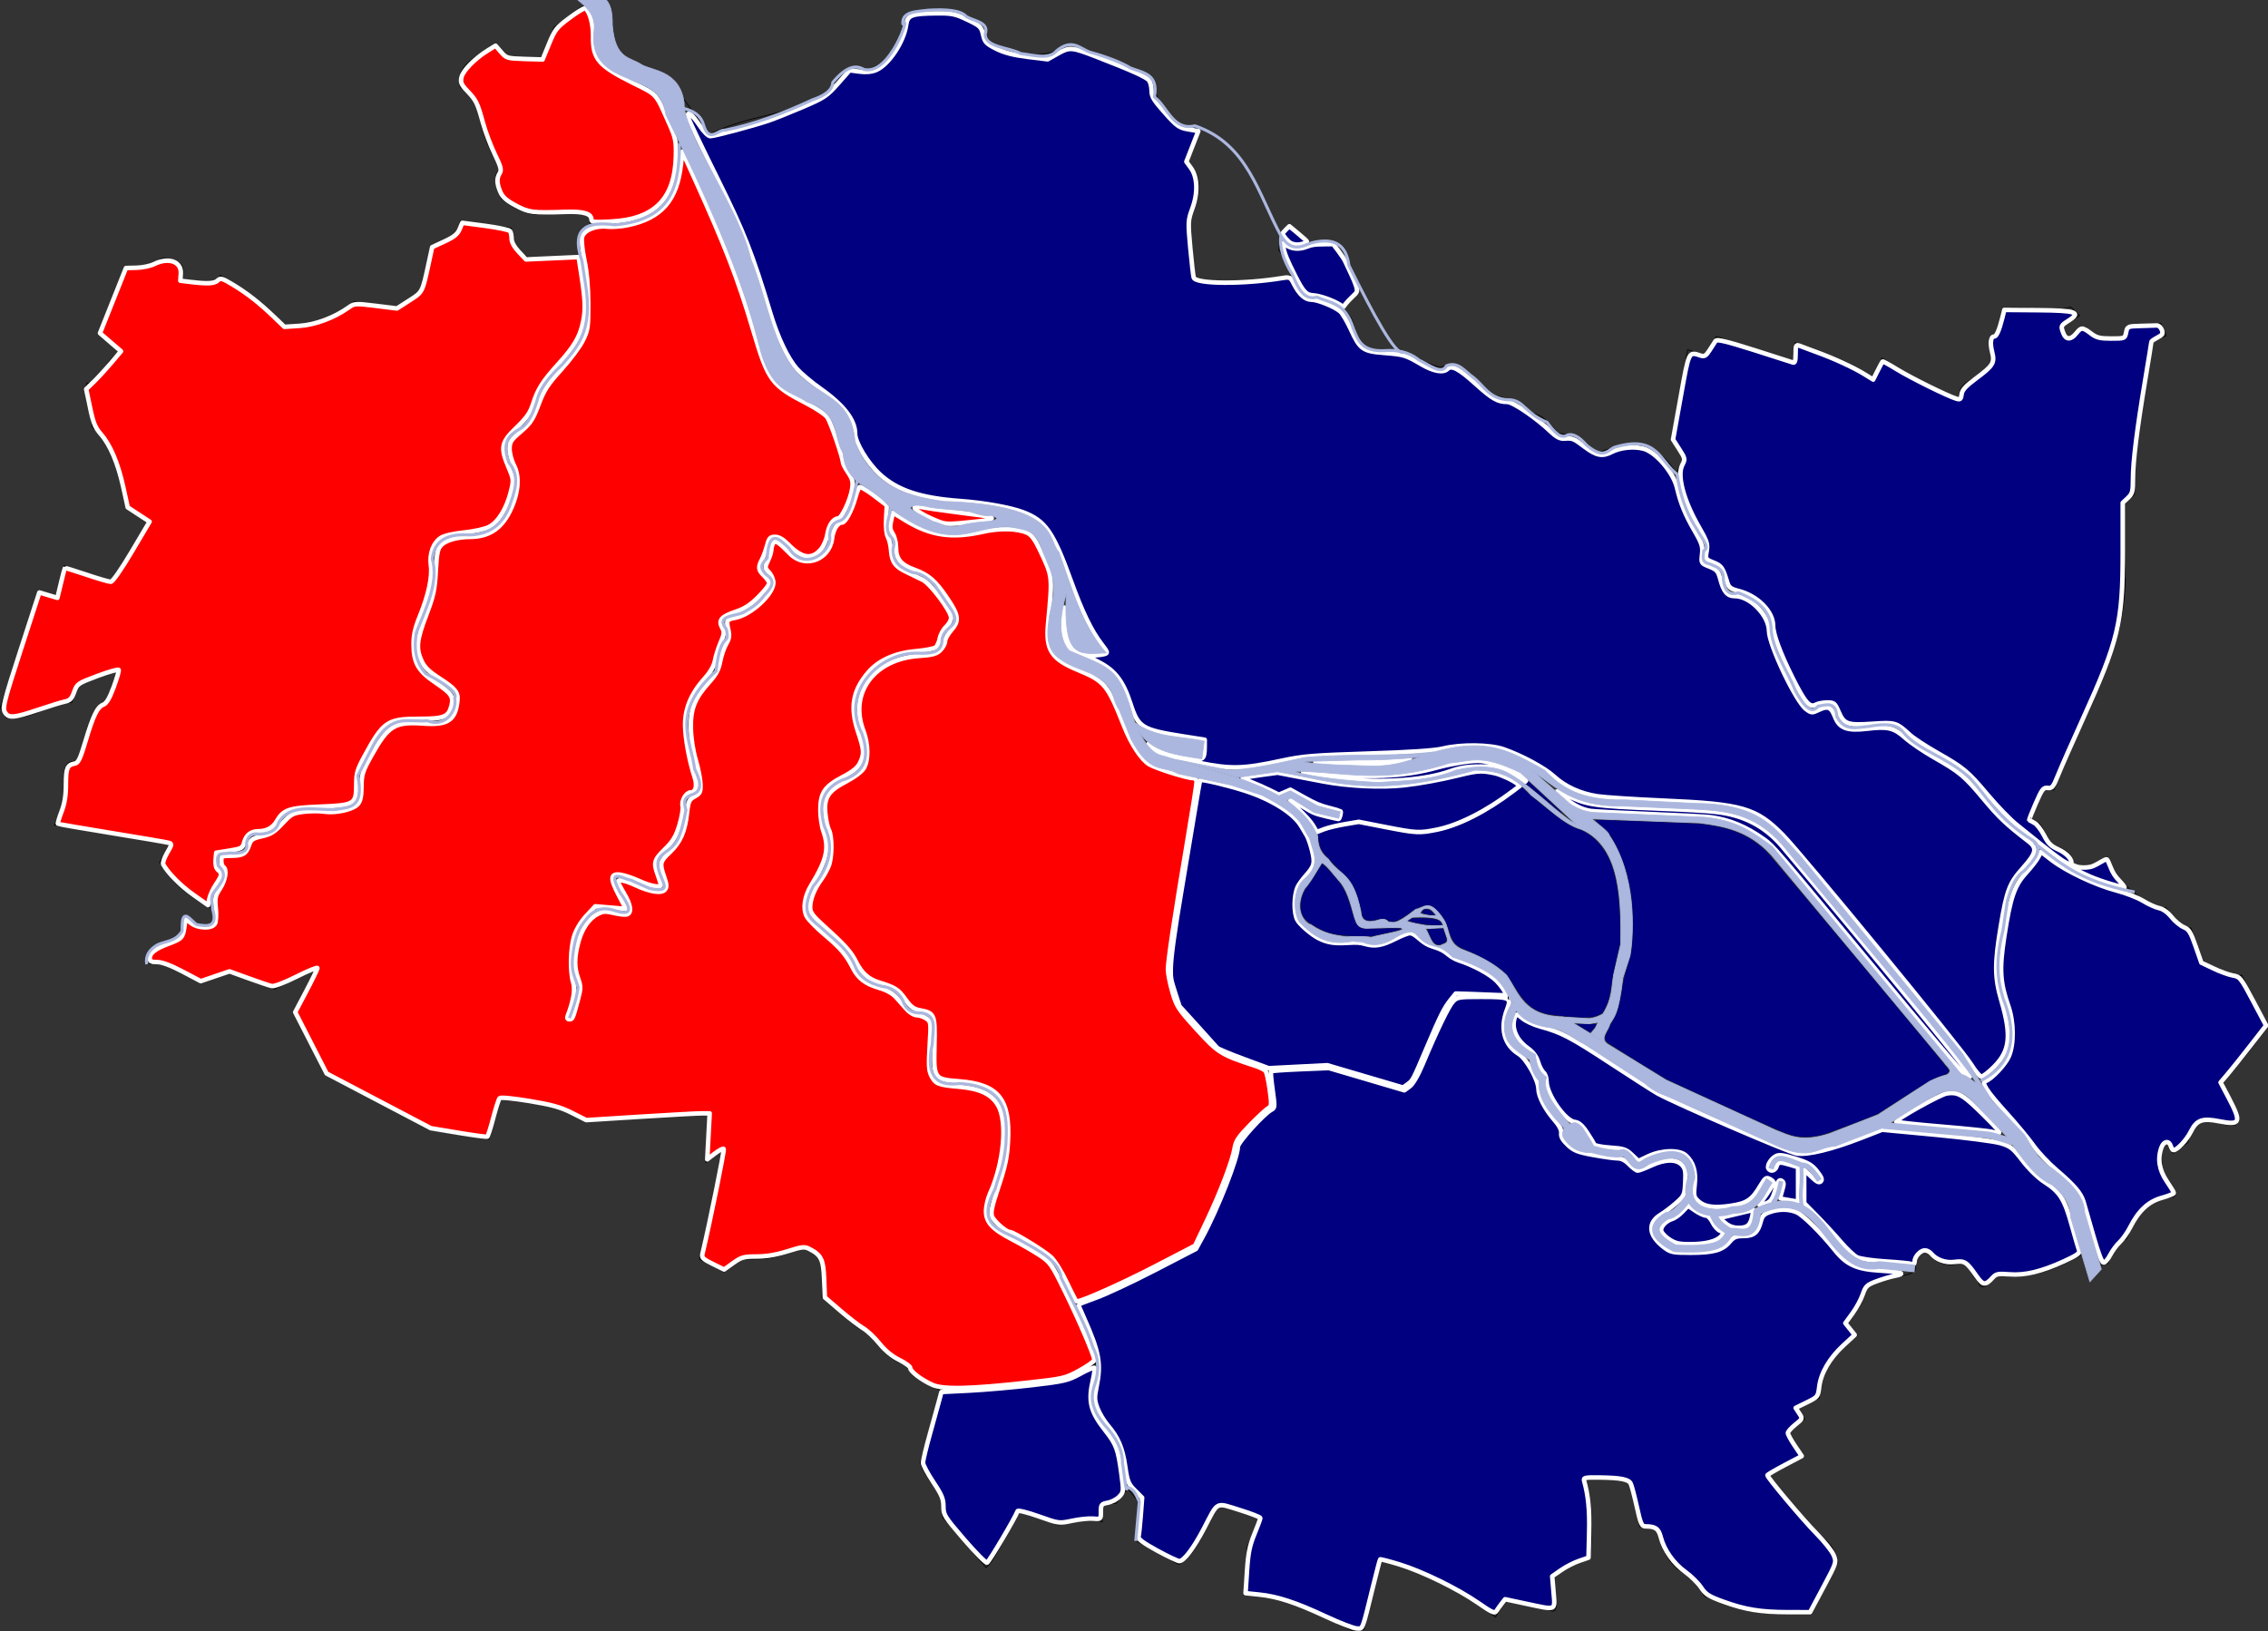
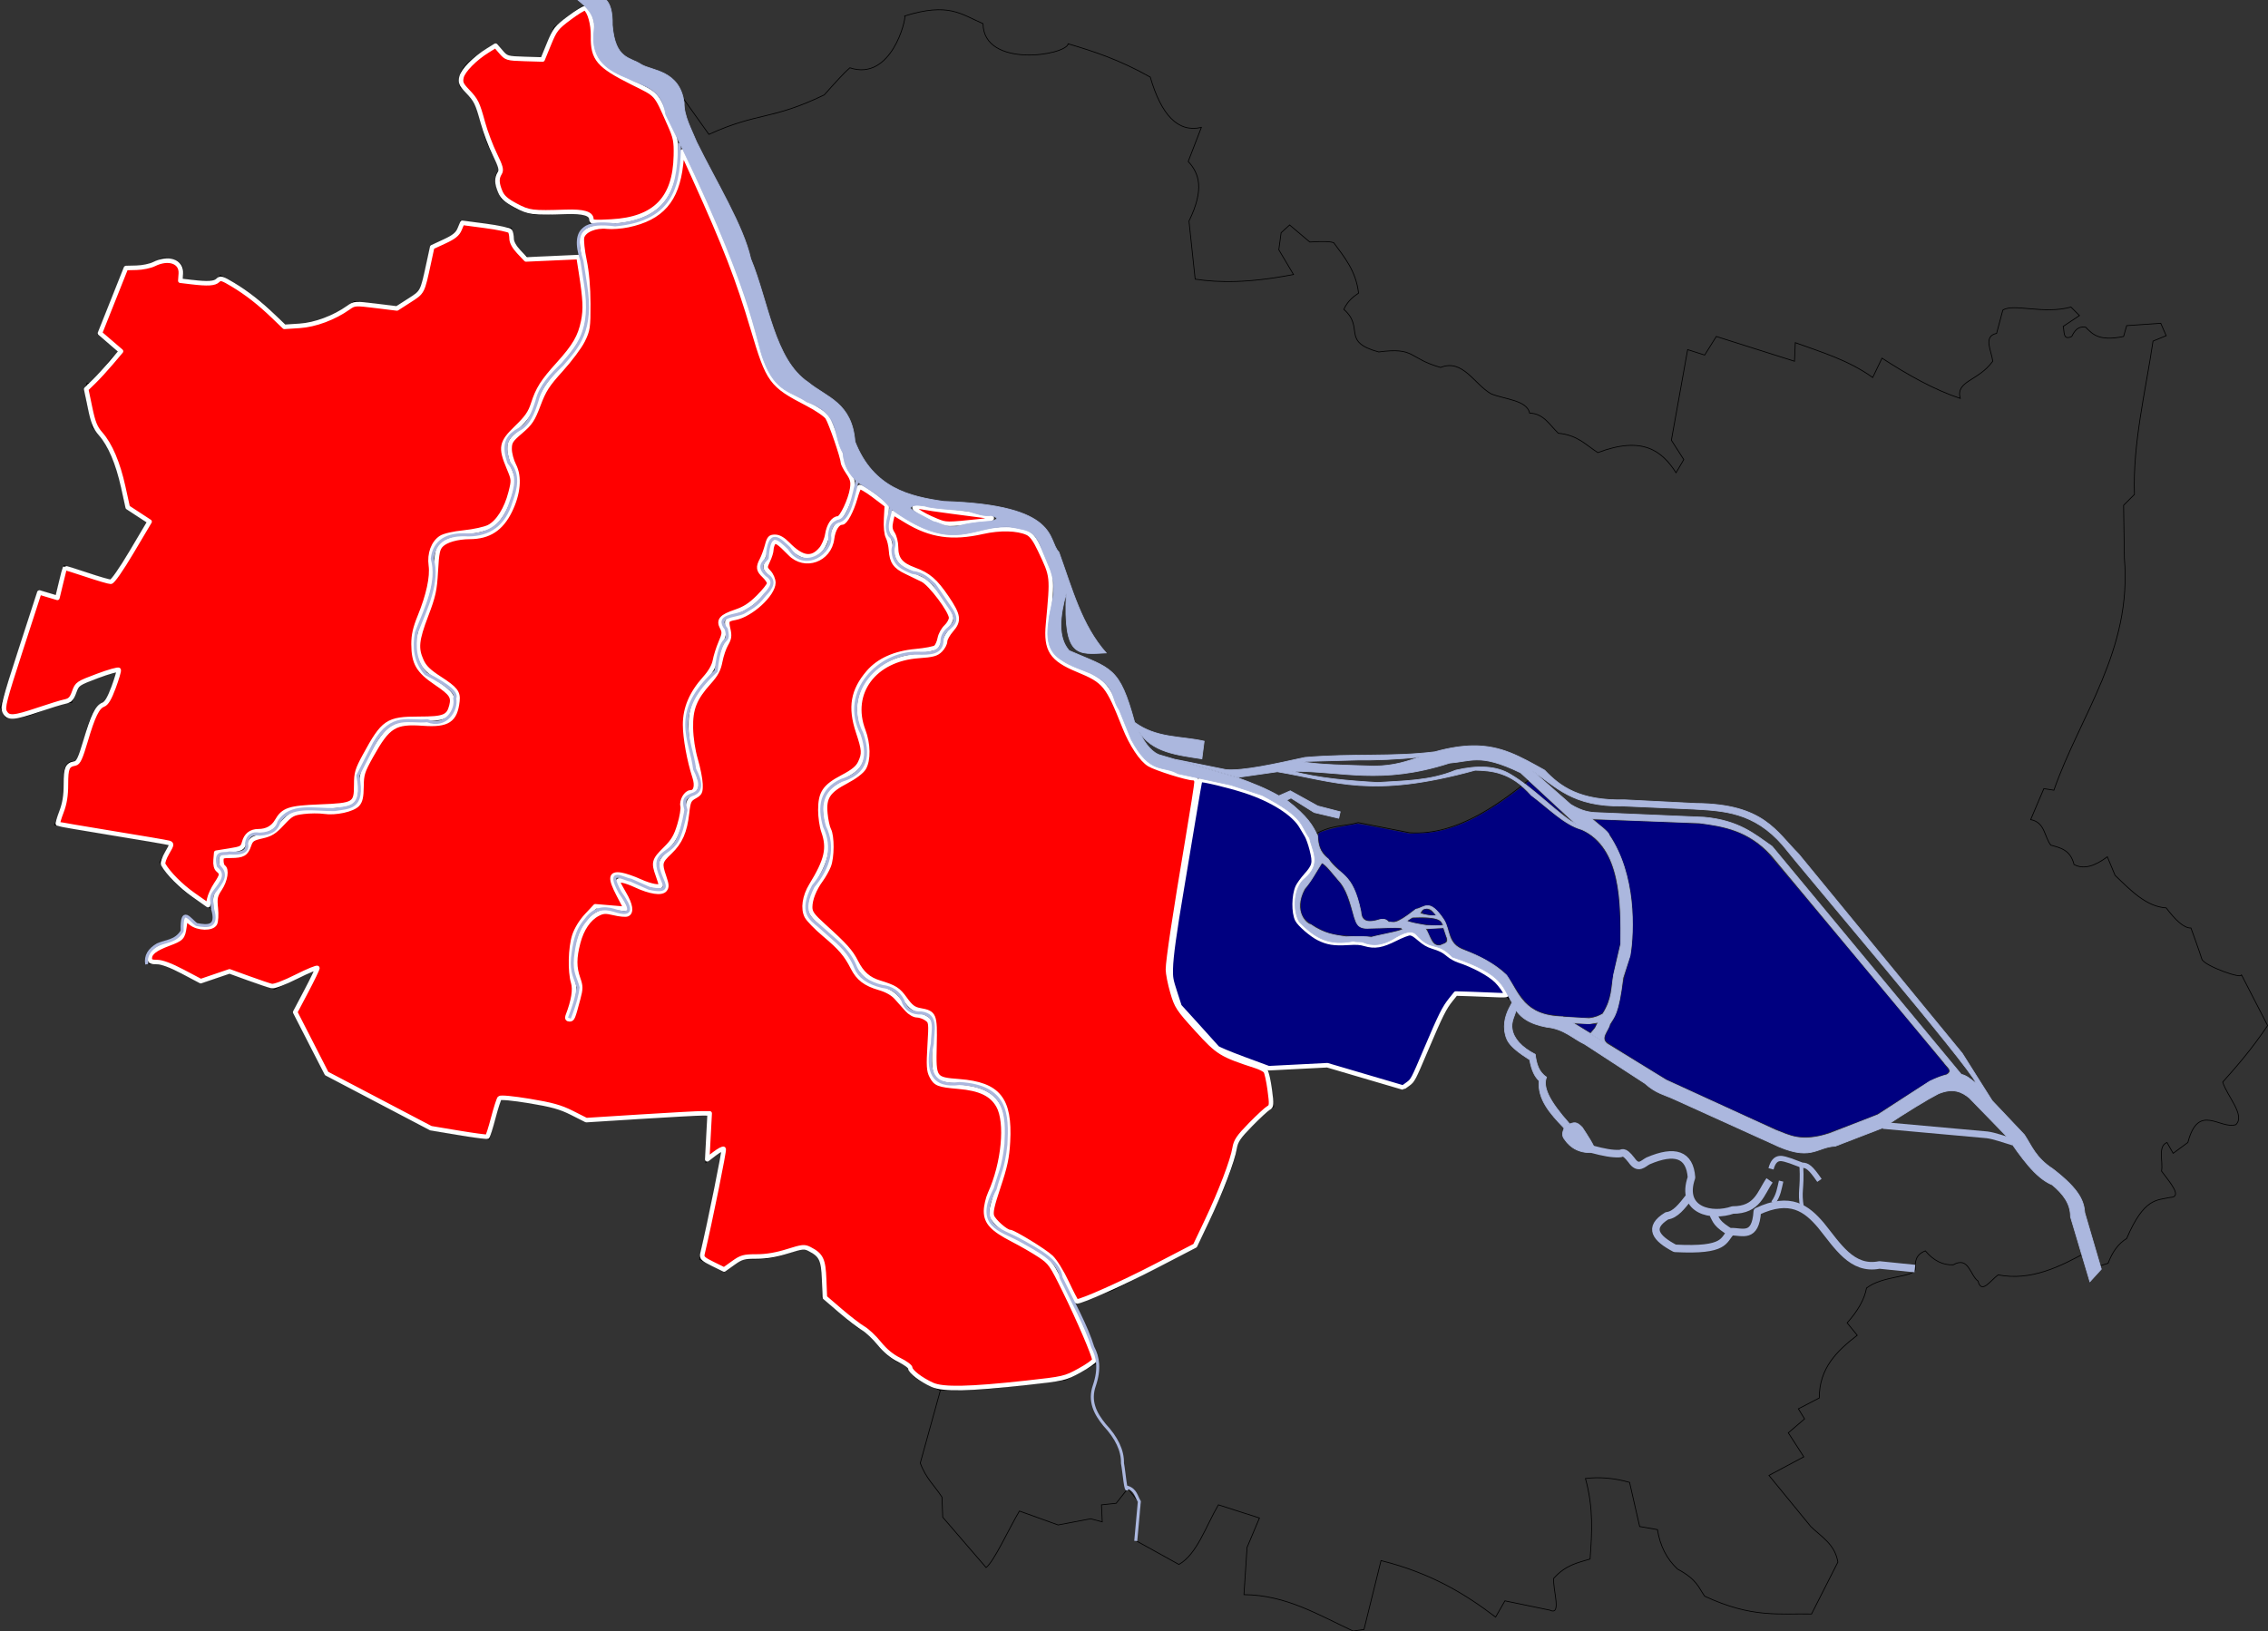
<svg xmlns="http://www.w3.org/2000/svg" xmlns:ns1="http://sodipodi.sourceforge.net/DTD/sodipodi-0.dtd" xmlns:ns2="http://www.inkscape.org/namespaces/inkscape" id="svg2654" ns1:version="0.32" ns2:version="0.46" width="3009.969" height="2165.316" version="1.0" ns1:docname="WroclawFabryczna.svg" ns2:output_extension="org.inkscape.output.svg.inkscape">
  <rect width="100%" height="100%" fill="#333333" stroke="none" />
  <defs id="defs2657">
    <ns2:perspective ns1:type="inkscape:persp3d" ns2:vp_x="0 : 526.18109 : 1" ns2:vp_y="0 : 1000 : 0" ns2:vp_z="744.09448 : 526.18109 : 1" ns2:persp3d-origin="372.04724 : 350.78739 : 1" id="perspective2661" />
  </defs>
  <ns1:namedview ns2:window-height="1030" ns2:window-width="1920" ns2:pageshadow="2" ns2:pageopacity="0.0" guidetolerance="10.0" gridtolerance="10.0" objecttolerance="10.0" borderopacity="1.0" bordercolor="#666666" pagecolor="#ffffff" id="base" showgrid="false" ns2:zoom="0.36853749" ns2:cx="1504.9846" ns2:cy="1082.6578" ns2:window-x="0" ns2:window-y="0" ns2:current-layer="layer2" />
  <g ns2:groupmode="layer" id="layer2" ns2:label="Granica" transform="translate(513.299,798.994)" style="display:inline">
    <path style="fill:none;fill-rule:evenodd;stroke:#000000;stroke-width:1px;stroke-linecap:butt;stroke-linejoin:miter;stroke-opacity:1" d="M 144.899,-740.868 C 118.63,-724.92 89.433,-709.872 97.627,-683.32 C 134.264,-658.997 111.026,-640.488 151.065,-574.388 C 141.747,-568.272 142.228,-555.156 152.093,-535.338 C 207.164,-493.094 224.861,-529.817 268.218,-512.729 L 270.273,-499.37 C 248.201,-499.971 258.27,-473.469 255.886,-459.291 L 188.061,-457.236 C 165.009,-468.883 167.504,-484.64 165.452,-496.287 L 97.627,-505.536 C 98.908,-484.361 75.047,-481.145 58.576,-472.651 L 45.217,-413.047 L 13.359,-391.466 L -43.161,-398.66 C -65.571,-382.215 -91.865,-364.544 -135.65,-366.802 C -161.942,-397.501 -189.285,-416.324 -220.945,-433.6 C -229.322,-417.343 -254.237,-427.717 -272.328,-428.462 C -265.742,-445.974 -274.461,-455.138 -298.019,-456.208 C -313.2,-446.475 -329.429,-441.981 -347.347,-445.932 L -383.315,-355.498 L -354.54,-331.862 C -373.896,-320.656 -387.044,-284.486 -397.702,-290.756 C -403.933,-274.107 -392.906,-251.705 -390.508,-232.18 C -351.994,-194.081 -356.557,-159.898 -345.292,-124.276 L -317.545,-105.778 L -364.817,-27.677 L -428.531,-48.23 L -438.808,-8.151 L -462.444,-15.345 L -512.799,139.831 L -505.605,153.19 C -467.312,158.017 -446.829,130.917 -418.255,133.665 L -410.034,110.029 L -356.596,90.503 L -372.011,132.637 C -395.566,135.076 -398.742,182.348 -410.034,211.766 C -435.615,207.766 -426.473,238.489 -426.476,260.066 L -440.863,296.034 L -287.743,321.725 L -301.102,345.361 C -281.609,379.556 -255.962,392.216 -231.222,408.048 C -223.352,433.043 -237.421,431.225 -253.83,426.546 C -266.407,410.993 -273.442,410.959 -272.328,433.74 C -269.688,461.023 -312.19,433.75 -318.573,479.984 L -294.937,481.012 L -246.637,505.675 L -208.614,492.316 L -149.01,513.897 L -93.516,486.15 L -123.318,543.698 L -82.212,626.938 L 59.604,700.929 L 135.65,713.261 L 151.065,657.768 L 228.139,671.128 L 265.135,689.625 L 426.476,679.349 L 423.393,744.091 L 447.029,726.621 L 415.172,872.548 L 448.057,888.99 L 471.693,871.52 C 515.991,875.171 529.522,863.439 553.905,857.133 C 576.381,867.752 578.638,878.371 579.597,888.99 L 577.541,922.903 L 624.813,962.981 C 651.018,971.634 645.789,990.826 679.279,1009.226 C 713.433,1014.896 664.271,1016.765 734.772,1046.221 L 708.053,1142.82 C 715.185,1162.811 727.195,1173.047 736.827,1188.037 L 737.855,1214.756 L 795.404,1281.554 C 805.882,1273.552 824.863,1231.541 839.593,1206.535 L 890.975,1225.033 L 934.137,1216.812 L 949.552,1220.922 L 948.524,1198.314 L 968.049,1196.258 L 983.464,1176.733 L 999.907,1197.286 L 993.741,1245.586 L 1051.289,1277.443 C 1075.239,1264.026 1087.132,1226.495 1103.7,1198.314 L 1158.165,1215.784 L 1141.723,1254.835 L 1137.612,1317.522 C 1193.733,1317.979 1236.76,1344.625 1282.511,1365.821 L 1296.899,1363.766 L 1319.507,1272.305 C 1386.646,1289.09 1431.602,1316.967 1471.6,1347.323 L 1483.931,1325.743 L 1543.535,1338.075 C 1559.987,1346.139 1547.214,1310.364 1548.674,1295.941 C 1564.774,1277.913 1580.873,1275.142 1596.973,1270.249 C 1599.383,1236.41 1601.773,1202.563 1590.807,1163.373 C 1609.009,1161.115 1628.442,1162.551 1649.384,1168.512 L 1662.743,1227.088 L 1686.379,1231.199 C 1689.799,1252.784 1698.717,1270.245 1713.098,1283.609 C 1739.225,1297.618 1740.8,1308.119 1749.066,1319.577 C 1811.981,1348.964 1848.705,1342.34 1890.882,1343.213 L 1925.822,1274.36 C 1921.975,1250.461 1903.865,1240.824 1889.855,1227.088 L 1834.361,1159.263 L 1880.606,1134.599 L 1860.053,1102.742 L 1881.633,1084.244 L 1873.412,1070.885 L 1901.159,1056.497 C 1900.999,1016.89 1924.65,993.949 1951.514,973.258 L 1938.154,956.815 C 1951.845,941.4 1961.107,925.986 1963.846,910.571 C 1985.426,893.865 2026.289,896.535 2028.588,885.907 C 2027.971,875.658 2029.046,866.086 2041.947,861.243 C 2052.909,874.26 2065.241,880.426 2078.943,879.741 C 2099.412,867.92 2101.173,893.515 2111.828,901.322 C 2116.538,919.561 2128.84,899.845 2138.547,893.101 C 2182.079,901.478 2220.637,882.493 2258.782,861.243 L 2264.948,883.852 L 2284.474,877.686 C 2290.049,862.756 2298.082,851.512 2309.137,844.801 C 2332.081,790.914 2349.008,794.193 2366.686,790.335 C 2383.52,789.926 2367.552,771.625 2355.382,755.395 C 2357.692,742.655 2350.036,722.44 2362.575,717.372 L 2370.796,731.759 L 2390.322,717.372 C 2404.364,663.917 2432.602,700.373 2454.036,693.736 C 2466.915,681.13 2442.39,656.055 2436.566,637.215 C 2455.498,615.952 2474.552,594.203 2496.17,562.196 L 2461.23,494.371 C 2465.021,501.953 2411.307,482.904 2408.82,473.818 C 2407.169,467.789 2394.432,432.712 2394.432,432.712 C 2385.005,433.009 2373.707,422.085 2361.548,405.993 C 2335.276,404.427 2314.682,382.988 2293.722,362.831 L 2283.446,338.168 C 2267.495,350.141 2252.474,355.608 2239.257,348.444 C 2234.435,328.972 2221.233,326.258 2208.427,322.753 C 2199.593,311.395 2200.846,292.471 2181.708,288.84 L 2199.178,247.734 L 2212.538,249.79 C 2247.467,149.842 2316.532,64.371 2306.054,-58.506 L 2305.027,-128.387 L 2319.414,-142.774 C 2317.068,-210.599 2333.982,-278.424 2344.077,-346.249 L 2361.548,-353.443 L 2354.354,-369.885 L 2309.137,-366.802 L 2305.027,-352.415 C 2271.935,-345.655 2263.788,-355.524 2254.671,-364.747 C 2248.506,-365.311 2242.34,-365.281 2236.174,-352.415 C 2224.204,-346.616 2226.717,-358.921 2224.87,-365.775 L 2246.45,-380.162 L 2235.146,-391.466 C 2198.714,-381.324 2158.782,-396.773 2144.713,-387.356 L 2136.491,-356.526 C 2118.048,-352.559 2129.774,-333.508 2131.353,-319.53 C 2112.005,-292.696 2082.064,-293.956 2088.192,-270.203 C 2053.594,-281.733 2018.996,-301.203 1984.399,-323.641 L 1972.067,-297.95 C 1939.737,-321.065 1904.241,-331.517 1869.302,-344.194 L 1868.274,-319.53 L 1764.481,-352.415 L 1749.066,-327.752 L 1726.458,-334.945 L 1704.877,-214.71 L 1721.319,-189.018 L 1711.043,-171.548 C 1692.381,-200.639 1666.604,-220.719 1607.25,-198.267 C 1591.585,-208.185 1580.58,-221.597 1554.84,-223.959 C 1543.407,-234.52 1535.76,-250.131 1516.816,-250.678 C 1512.903,-268.051 1483.998,-268.763 1465.434,-276.369 C 1443.446,-288.942 1427.953,-323.164 1398.636,-311.309 C 1355.21,-323.461 1365.847,-338.455 1316.424,-331.862 C 1266.078,-345.542 1298.18,-363.871 1270.18,-388.383 C 1274.736,-398.797 1282.412,-405.025 1289.705,-409.964 C 1286.211,-439.697 1270.873,-457.587 1256.82,-476.761 C 1253.558,-478.33 1244.63,-478.955 1224.963,-477.789 L 1198.244,-500.397 L 1186.94,-490.121 L 1183.857,-467.512 L 1203.382,-434.628 C 1142.199,-422.929 1104.12,-423.833 1072.87,-428.462 L 1064.649,-505.536 C 1085.542,-548.247 1078.041,-569.117 1063.621,-584.665 L 1081.091,-629.882 C 1050.048,-622.625 1027.869,-646.395 1013.266,-696.679 C 971.747,-720.091 937.783,-730.909 904.335,-740.868 C 901.614,-725.394 792.111,-707.995 791.293,-767.587 C 761.474,-780.589 745.575,-795.781 687.5,-777.864 C 689.538,-774.128 670.064,-690.673 614.537,-709.011 C 606.65,-702.148 593.908,-688.001 580.624,-673.043 C 510.395,-639.126 492.939,-650.442 427.504,-620.633 L 384.342,-681.264 L 307.268,-716.205 C 291.546,-742.585 279.115,-769.331 287.743,-798.417 C 265.82,-799.922 243.896,-779.201 221.973,-762.449 L 204.503,-719.288 L 159.286,-724.426 L 144.899,-740.868 z" id="path2674" ns1:nodetypes="ccccccccccccccccccccccccccccccccccccccccccccccccccccccccccccccccccccccccccccccccccccccccccccccccccccccccccccccccccccccccccccccccccscccccccccccccccccccccccccccccccccccccccccccccccccccccccccccccccccccc" />
    <path style="fill:none;fill-rule:evenodd;stroke:#000000;stroke-width:1px;stroke-linecap:butt;stroke-linejoin:miter;stroke-opacity:1" d="M 1246.185,1844.896 L 1314.298,1842.977 L 1414.07,1831.465 L 1455.321,1809.4 C 1453.651,1782.982 1440.893,1765.411 1423.663,1731.693 L 1478.346,1711.547 L 1587.711,1654.946 C 1629.71,1570.795 1641.078,1534.505 1642.393,1513.923 C 1658.382,1494.678 1674.371,1477.909 1690.36,1468.834 L 1682.685,1418.948 L 1761.351,1415.11 L 1863.042,1444.85 L 1876.472,1434.297 L 1899.497,1380.574 C 1908.57,1359.898 1914.42,1338.416 1933.074,1320.136 L 1997.35,1322.054 L 2377.249,1521.597 L 2491.41,1491.858 L 2584.467,1440.053 L 2610.369,1449.647 L 2740.839,1581.077 L 2766.742,1662.621" id="path3318" transform="translate(-513.299,-798.994)" ns1:nodetypes="cccccccccccccccccccccc" />
-     <path style="opacity:1;fill:#000080;fill-opacity:1;stroke:#ffffff;stroke-width:6;stroke-linejoin:round;stroke-miterlimit:4;stroke-dasharray:none;stroke-opacity:1" d="M 1965.531,1323.094 C 1936.335,1323.055 1933.704,1323.511 1928.312,1329.25 C 1922.332,1335.616 1906.586,1368.12 1888.312,1411.812 C 1881.816,1427.344 1875.211,1438.739 1870.844,1441.969 L 1863.812,1447.156 L 1813.688,1432.375 L 1763.562,1417.594 L 1725.844,1419.156 C 1705.092,1420.003 1687.556,1421.257 1686.875,1421.938 C 1686.194,1422.618 1687.158,1433.771 1689,1446.75 C 1692.15,1468.943 1692.031,1470.518 1687.25,1473 C 1677.121,1478.26 1642.812,1516.233 1642.812,1522.188 C 1642.812,1536.489 1616.012,1604.808 1595.938,1641.656 L 1587.188,1657.688 L 1532.969,1685.75 C 1503.136,1701.185 1468.011,1717.636 1454.938,1722.312 C 1441.864,1726.989 1431.188,1731.219 1431.188,1731.719 C 1431.188,1732.218 1434.337,1739.689 1438.188,1748.312 C 1458.903,1794.717 1461.66,1809.921 1455.125,1841.562 C 1452.386,1854.822 1452.571,1858.756 1456.531,1869.125 C 1459.072,1875.779 1465.246,1885.991 1470.219,1891.812 C 1483.897,1907.825 1489.821,1921.842 1493.344,1946.344 C 1496.197,1966.184 1497.579,1969.61 1506.156,1978.188 L 1515.781,1987.812 L 1513.969,2011.562 C 1512.971,2024.635 1511.643,2037.255 1511,2039.594 C 1510.162,2042.64 1517.092,2047.827 1535.5,2057.906 C 1549.627,2065.642 1562.994,2071.969 1565.188,2071.969 C 1571.239,2071.969 1584.608,2054.242 1597.938,2028.562 C 1616.981,1991.873 1612.733,1994.069 1645,2004.094 C 1660.218,2008.822 1672.687,2013.672 1672.688,2014.844 C 1672.688,2016.015 1669.125,2025.591 1664.781,2036.125 C 1658.494,2051.371 1656.499,2061.299 1654.969,2084.906 L 1653.031,2114.562 L 1670.938,2116.406 C 1695.579,2118.931 1719.391,2126.738 1759.375,2145.406 C 1778.102,2154.15 1796.735,2161.348 1800.781,2161.406 C 1809.061,2161.525 1807.496,2165.595 1822.188,2105.906 C 1826.963,2086.505 1831.194,2070.219 1831.594,2069.719 C 1831.994,2069.218 1843.101,2072.065 1856.281,2076.062 C 1887.066,2085.4 1933.993,2108.282 1961.656,2127.438 C 1980.429,2140.437 1983.716,2141.866 1986.062,2138.094 C 1987.555,2135.695 1990.742,2131.249 1993.125,2128.188 L 1997.469,2122.594 L 2025.094,2128.5 C 2066.299,2137.274 2063.867,2138.287 2061.781,2113.281 L 2060,2092.188 L 2071.562,2084.125 C 2077.909,2079.688 2088.727,2074.115 2095.625,2071.75 L 2108.188,2067.438 L 2109.031,2033.75 C 2109.774,2004.681 2107.832,1984.714 2102.375,1965.469 C 2101.165,1961.202 2103.313,1960.743 2123.594,1961.031 C 2150.733,1961.417 2161.126,1963.447 2164.094,1968.875 C 2165.318,1971.114 2168.964,1984.824 2172.188,1999.375 C 2177.35,2022.682 2178.729,2025.842 2183.812,2025.875 C 2197.095,2025.96 2201.232,2028.92 2204.125,2040.344 C 2208.411,2057.267 2221.035,2075.103 2236.594,2086.281 C 2244.235,2091.771 2253.681,2101.119 2257.594,2107.031 C 2263.7,2116.259 2267.919,2118.926 2287.469,2126 C 2316.376,2136.46 2336.877,2139.756 2373.25,2139.781 L 2402.25,2139.812 L 2419.875,2106.688 C 2437.385,2073.741 2437.46,2073.535 2433.5,2063.969 C 2431.311,2058.68 2421.057,2045.79 2410.719,2035.344 C 2393.098,2017.537 2345.551,1961.071 2345.625,1958.031 C 2345.644,1957.271 2355.91,1951.233 2368.438,1944.625 L 2391.219,1932.625 L 2381.969,1918.906 C 2376.885,1911.357 2372.75,1903.741 2372.75,1902 C 2372.75,1900.259 2377.194,1895.263 2382.625,1890.906 C 2392.441,1883.032 2392.452,1882.941 2387.781,1875.812 L 2383.094,1868.656 L 2397.938,1861.375 C 2412.378,1854.293 2412.816,1853.744 2414.344,1840.844 C 2416.506,1822.585 2427.951,1802.855 2446.156,1786 L 2461.5,1771.812 L 2455.25,1763.969 L 2449.031,1756.156 L 2458.469,1743.281 C 2463.665,1736.202 2469.795,1724.902 2472.094,1718.156 C 2475.88,1707.044 2477.618,1705.394 2490.531,1700.562 C 2498.37,1697.63 2509.332,1694.384 2514.875,1693.344 C 2530.474,1690.417 2524.006,1688.174 2494.938,1686.438 C 2464.068,1684.593 2450.788,1678.591 2435.5,1659.562 C 2416.57,1636.001 2392.776,1612.471 2384.344,1608.938 C 2373.78,1604.511 2361.025,1604.459 2348.469,1608.812 C 2341.133,1611.356 2338.621,1614.073 2336.719,1621.531 C 2333.032,1635.987 2327.559,1640.531 2313.812,1640.531 C 2303.91,1640.531 2300.699,1641.913 2295.156,1648.5 C 2285.985,1659.399 2273.899,1662.75 2243.656,1662.75 C 2219.945,1662.75 2217.137,1662.167 2208.438,1655.531 C 2187.722,1639.731 2186.079,1622.972 2204.219,1612.062 C 2209.182,1609.078 2218.293,1602.168 2224.469,1596.719 C 2235.213,1587.24 2235.754,1586.033 2236.562,1569.062 C 2237.277,1554.079 2236.539,1550.476 2231.812,1545.75 C 2224.184,1538.122 2209.386,1538.538 2191.344,1546.938 C 2183.361,1550.654 2175.342,1553.719 2173.531,1553.719 C 2171.72,1553.719 2166.727,1550.04 2162.438,1545.562 C 2157.259,1540.157 2151.979,1537.438 2146.719,1537.438 C 2142.362,1537.438 2127.859,1535.418 2114.469,1532.969 C 2093.848,1529.196 2088.67,1527.15 2080.625,1519.562 C 2073.967,1513.284 2071.376,1508.677 2071.969,1504.156 C 2072.542,1499.78 2069.436,1493.845 2062.344,1485.688 C 2050.58,1472.157 2041.839,1455.122 2041.75,1445.562 C 2041.635,1433.259 2025.956,1405.248 2015.594,1398.844 C 1996.232,1386.878 1990.488,1365.028 2000.094,1339.875 C 2006.149,1324.02 2004.381,1323.145 1965.531,1323.094 z M 2013.094,1346.688 C 2012.017,1346.632 2011.394,1347.465 2010.781,1349.062 C 2005.167,1363.692 2011.658,1379.806 2027.844,1391.406 C 2034.657,1396.289 2039.072,1402.241 2041.219,1409.406 C 2042.982,1415.292 2046.268,1421.616 2048.5,1423.469 C 2050.732,1425.321 2052.562,1430.685 2052.562,1435.375 C 2052.562,1452.424 2077.023,1487.61 2089.906,1489.094 C 2095.271,1489.712 2099.713,1493.514 2105.906,1502.781 C 2110.621,1509.835 2114.932,1516.983 2115.5,1518.688 C 2116.093,1520.468 2125.15,1522.381 2136.781,1523.156 C 2154.648,1524.348 2158.047,1525.45 2165.688,1532.688 L 2174.344,1540.906 L 2187.375,1534.719 C 2204.899,1526.432 2228.645,1525.77 2237.156,1533.344 C 2247.271,1542.344 2251.087,1554.881 2249.094,1572.5 C 2247.498,1586.607 2247.954,1588.804 2253.531,1594 C 2262.026,1601.914 2274.419,1603.718 2297.156,1600.344 C 2318.573,1597.165 2325.36,1592.505 2336.594,1573.406 C 2342.387,1563.556 2344.119,1562.309 2348.562,1564.688 C 2351.416,1566.215 2353.755,1568.34 2353.75,1569.406 C 2353.74,1571.369 2346.928,1582.249 2338.312,1594.094 C 2333.66,1600.49 2333.679,1600.535 2340.281,1598.531 C 2349.911,1595.609 2351.925,1593.104 2356.469,1578.125 C 2359.66,1567.604 2361.373,1565.236 2364.438,1567.156 C 2367.655,1569.172 2367.805,1571.386 2365.219,1579.812 C 2363.491,1585.443 2362.332,1590.284 2362.656,1590.562 C 2362.981,1590.841 2368.439,1591.921 2374.781,1592.969 L 2386.312,1594.875 L 2386.312,1572 L 2386.312,1549.156 L 2375.812,1546 C 2361.636,1541.753 2359.812,1541.981 2357.812,1548.281 C 2356.003,1553.983 2349.795,1555.585 2347,1551.062 C 2344.687,1547.32 2350.107,1538.101 2356.719,1534.562 C 2361.066,1532.236 2366.76,1532.98 2382.719,1537.906 C 2399.484,1543.081 2404.638,1546.073 2411.375,1554.562 C 2417.496,1562.275 2418.823,1565.709 2416.531,1568 C 2414.24,1570.291 2411.017,1568.706 2403.938,1561.844 L 2394.438,1552.656 L 2394.438,1574.75 L 2394.438,1596.844 L 2411.406,1614.062 C 2420.734,1623.529 2434.878,1638.896 2442.844,1648.188 C 2450.81,1657.478 2460.59,1666.71 2464.562,1668.719 C 2468.535,1670.728 2485.607,1673.217 2502.5,1674.25 C 2519.393,1675.283 2534.959,1676.806 2537.094,1677.625 C 2539.563,1678.572 2540.969,1677.351 2540.969,1674.281 C 2540.969,1667.924 2548.739,1659.531 2554.625,1659.531 C 2557.196,1659.531 2560.873,1661.444 2562.812,1663.781 C 2569.701,1672.081 2582.109,1676.501 2593.969,1674.875 C 2607.159,1673.067 2609.797,1674.709 2622.344,1692.656 C 2631.859,1706.267 2634.734,1706.615 2644.906,1695.375 C 2649.042,1690.805 2652.229,1690.219 2666.625,1691.375 C 2687.267,1693.032 2709.024,1687.853 2739.125,1674.094 C 2755.998,1666.381 2760.636,1663.11 2759.344,1659.781 C 2758.423,1657.408 2753.953,1642.041 2749.406,1625.625 C 2739.978,1591.577 2733.86,1581.919 2713.469,1568.875 C 2704.952,1563.427 2693.025,1551.853 2684.438,1540.688 C 2671.408,1523.745 2668.282,1521.262 2654.938,1517.281 C 2646.729,1514.833 2608.027,1509.829 2568.938,1506.156 L 2497.875,1499.469 L 2470.188,1510.25 C 2431.35,1525.386 2399.714,1533.082 2384.75,1531.031 C 2374.477,1529.623 2226.336,1465.729 2199.844,1451.281 C 2195.038,1448.66 2167.116,1430.798 2137.781,1411.562 C 2084.081,1376.349 2072.169,1370.121 2043.906,1362.469 C 2035.424,1360.172 2024.886,1355.248 2020.469,1351.531 C 2016.623,1348.295 2014.478,1346.759 2013.094,1346.688 z M 2589.938,1450.719 C 2587.9,1450.743 2585.765,1450.992 2583.406,1451.375 C 2574.917,1452.753 2516.563,1485.329 2516.562,1488.688 C 2516.562,1489.59 2543.732,1492.57 2576.938,1495.312 C 2610.143,1498.055 2640.363,1501.212 2644.094,1502.344 C 2658.394,1506.683 2656.993,1504.103 2631.625,1479.062 C 2608.895,1456.626 2600.938,1450.586 2589.938,1450.719 z M 2240.312,1600.344 L 2232.781,1608.219 C 2228.644,1612.537 2222.72,1616.81 2219.625,1617.75 C 2211.411,1620.244 2204.5,1627.09 2204.5,1632.719 C 2204.5,1635.418 2209.055,1640.715 2214.625,1644.5 C 2222.914,1650.133 2227.961,1651.387 2242.438,1651.375 C 2263.731,1651.357 2278.036,1647.751 2284.344,1640.781 C 2288.794,1635.864 2288.751,1635.527 2283.25,1633.781 C 2280.071,1632.772 2275.461,1627.752 2273.031,1622.656 C 2270.599,1617.557 2266.564,1613.406 2264.062,1613.406 C 2261.563,1613.406 2255.195,1610.464 2249.906,1606.875 L 2240.312,1600.344 z M 2327.156,1605.875 L 2315.344,1608.688 C 2308.848,1610.239 2298.694,1612.676 2292.75,1614.094 L 2281.938,1616.656 L 2289.5,1623.188 C 2294.632,1627.602 2300.405,1629.687 2307.438,1629.688 C 2319.057,1629.688 2323.116,1626.201 2325.531,1614.125 L 2327.156,1605.875 z M 1451.656,1815.344 C 1449.357,1815.554 1441.852,1818.864 1433.531,1823.438 C 1417.595,1832.197 1412.638,1833.365 1370.125,1838.375 C 1344.757,1841.364 1307.209,1844.662 1286.688,1845.688 L 1249.375,1847.562 L 1246.438,1858.688 C 1244.816,1864.813 1239.311,1884.704 1234.219,1902.875 C 1229.126,1921.046 1224.969,1938.343 1224.969,1941.312 C 1224.969,1944.282 1231.069,1955.843 1238.531,1967 C 1249.747,1983.769 1252.094,1989.38 1252.094,1999.375 C 1252.094,2010.788 1253.637,2013.233 1279.469,2043.219 C 1294.52,2060.691 1308.262,2074.523 1310,2073.969 C 1312.56,2073.151 1347.001,2015.075 1350.531,2005.625 C 1351.064,2004.199 1363.647,2007.326 1378.469,2012.594 C 1405.28,2022.123 1405.484,2022.152 1423.031,2018.438 C 1432.732,2016.384 1445.247,2015.105 1450.844,2015.594 C 1460.943,2016.476 1461.031,2016.423 1461.031,2006.375 C 1461.031,1997.001 1461.7,1996.11 1470.281,1994.5 C 1475.378,1993.544 1482.252,1989.897 1485.531,1986.406 C 1491.298,1980.268 1491.366,1979.292 1488.25,1956.156 C 1483.849,1923.478 1481.552,1917.205 1467.312,1899.094 C 1446.984,1873.237 1443.809,1860.218 1450.625,1830.688 C 1452.372,1823.118 1453.135,1816.26 1452.312,1815.438 C 1452.21,1815.335 1451.985,1815.314 1451.656,1815.344 z" transform="translate(-513.299,-798.994)" id="Krzyki" />
    <path style="fill:none;fill-rule:evenodd;stroke:#000000;stroke-width:1px;stroke-linecap:butt;stroke-linejoin:miter;stroke-opacity:1;display:inline" d="M 1683.682,1419.123 L 1617.203,1394.702 L 1564.291,1336.363 L 1553.438,1301.089 C 1543.291,1295.234 1579.43,1117.457 1592.782,1024.319 L 1704.033,1065.021 L 1744.734,1108.435 L 1748.804,1146.423 L 1720.313,1189.838 C 1718.949,1239.856 1747.936,1237.842 1770.512,1246.82 C 1785.425,1247.72 1782.145,1241.343 1815.283,1249.534 L 1880.406,1231.896 L 1896.686,1250.89 L 1934.674,1269.884 L 1993.013,1295.662 L 2002.51,1326.866 L 2001.153,1324.153" id="path3358" ns1:nodetypes="ccccccccccccccccc" transform="translate(-513.299,-798.994)" />
    <path style="opacity:1;fill:#000080;fill-opacity:1;stroke:#ffffff;stroke-width:6;stroke-linejoin:round;stroke-miterlimit:4;stroke-dasharray:none;stroke-opacity:1" d="M 1811.507,1428.556 L 1761.507,1413.83 L 1722.641,1415.817 L 1683.774,1417.804 L 1650.536,1405.523 C 1631.439,1398.466 1616.433,1392.157 1615.264,1390.692 C 1614.144,1389.291 1602.457,1376.307 1589.292,1361.841 L 1565.356,1335.538 L 1559.444,1317.263 C 1553.965,1300.323 1553.551,1298.022 1553.779,1285.751 C 1554.075,1269.86 1558.431,1238.216 1568.486,1178.919 C 1572.599,1154.668 1579.609,1112.6 1584.065,1085.436 C 1588.521,1058.271 1592.475,1035.737 1592.851,1035.361 C 1594.356,1033.855 1630.85,1042.585 1652.282,1049.577 C 1688.548,1061.409 1717.555,1079.852 1727.432,1097.358 C 1729.376,1100.803 1732.426,1105.927 1734.21,1108.745 C 1735.994,1111.563 1739.03,1120.111 1740.956,1127.739 C 1745.457,1145.565 1744.642,1149.137 1733.116,1162.095 C 1728.536,1167.245 1723.629,1174.037 1722.211,1177.189 C 1717.059,1188.648 1716.793,1211.362 1721.7,1220.852 C 1724.847,1226.937 1740.495,1240.447 1749.861,1245.165 C 1761.57,1251.063 1770.411,1252.499 1788.396,1251.424 C 1800.622,1250.694 1804.98,1250.965 1811.46,1252.861 C 1824.468,1256.666 1833.839,1255.095 1851.745,1246.109 C 1860.452,1241.74 1868.471,1238.615 1870.977,1238.615 C 1874.242,1238.615 1877.359,1240.418 1883.927,1246.106 C 1890.254,1251.585 1894.861,1254.303 1901.079,1256.224 C 1911.789,1259.532 1915.929,1261.678 1923.006,1267.591 C 1926.114,1270.188 1931.864,1273.363 1935.784,1274.647 C 1955.584,1281.132 1976.618,1292.465 1986.171,1301.793 C 1991.242,1306.744 1999.214,1318.037 1999.214,1320.268 C 1999.214,1320.861 1993.871,1321.057 1987.342,1320.705 C 1980.813,1320.353 1965.703,1319.755 1953.764,1319.375 L 1932.056,1318.685 L 1925.765,1326.474 C 1916.74,1337.648 1912.12,1346.897 1892.599,1392.856 C 1875.458,1433.213 1875.109,1433.883 1868.73,1438.645 C 1865.169,1441.304 1862.088,1443.434 1861.881,1443.38 C 1861.676,1443.326 1839.007,1436.655 1811.507,1428.556 L 1811.507,1428.556 z" id="Stare_Miasto" transform="translate(-513.299,-798.994)" ns2:label="#StareMiasto" />
    <path style="opacity:1;fill:#ff0000;fill-opacity:1;stroke:#ffffff;stroke-width:6;stroke-linejoin:round;stroke-miterlimit:4;stroke-dasharray:none;stroke-opacity:1" d="M 776.312,11 C 774.275,11.054 765.401,16.521 755.75,23.719 C 738.589,36.518 736.349,39.384 728.594,58.312 L 720.125,78.969 L 696.188,78.25 C 673.145,77.554 671.961,77.181 664.969,69.062 L 657.688,60.625 L 647.344,67.031 C 630.273,77.532 614.375,93.677 612.438,102.5 C 610.906,109.471 612.092,112.25 620.094,120.625 C 631.999,133.087 633.642,136.465 640.938,163.062 C 644.212,175.002 651.298,193.768 656.656,204.75 C 664.721,221.281 665.853,225.594 663.219,229.812 C 659.009,236.554 659.192,243.173 663.938,254.531 C 666.888,261.593 671.937,266.102 684.469,272.781 C 702.071,282.163 706.268,282.685 751.156,281.188 C 774.224,280.418 784.844,283.532 784.844,291.094 C 784.844,294.914 788.206,295.287 811.562,294 C 869.207,290.824 895.83,263.586 897,206.594 C 897.398,187.2 896.457,182.544 888.375,164.438 C 869.705,122.609 873.181,126.516 839.562,109.75 C 794.215,87.134 786.55,78.129 787.062,48.031 C 787.339,31.826 782.516,14.703 776.625,11.062 C 776.551,11.017 776.448,10.996 776.312,11 z M 905.625,201.062 L 903.719,218.25 C 898.4,265.957 877.813,289.533 833.344,298.812 C 824.573,300.643 812.164,301.563 805.781,300.844 C 790.244,299.092 774.76,305.592 772.438,314.844 C 771.477,318.67 772.925,332.501 775.656,345.562 C 778.898,361.065 780.639,381.077 780.688,403.219 C 780.757,434.734 780.26,438.196 773.406,452.062 C 769.35,460.271 756.386,477.609 744.625,490.594 C 726.461,510.649 721.958,517.645 714.594,537.156 C 707.057,557.125 703.966,561.784 691.094,572.781 C 677.865,584.083 676.313,586.564 676.312,596 C 676.312,601.808 678.91,611.548 682.094,617.656 C 689.987,632.8 687.961,655.348 676.656,678.312 C 665.064,701.859 648.671,712.479 623.656,712.625 C 606.977,712.722 592.07,716.904 585.688,723.281 C 580.863,728.102 579.735,733.413 578.375,758.062 C 576.975,783.426 575.304,790.963 565.469,816.812 C 552.963,849.682 551.878,860.515 559.406,877.094 C 563.292,885.652 569.054,891.251 583.594,900.656 C 604.567,914.224 608.322,919.019 607.031,930.594 C 604.19,956.071 594.221,962.631 561.812,960.344 C 523.741,957.657 515.111,962.969 492.812,1002.875 C 481.158,1023.733 479.907,1027.663 479.75,1043.969 C 479.62,1057.527 478.336,1063.393 474.562,1067.562 C 468.212,1074.58 445.429,1079.567 430.188,1077.281 C 423.757,1076.317 411.478,1076.384 402.906,1077.438 C 388.679,1079.185 386.211,1080.558 374.625,1093.031 C 364.234,1104.218 359.357,1107.278 347.688,1109.906 C 335.186,1112.722 333.065,1114.196 330.469,1121.906 C 326.647,1133.256 322.343,1135.762 306.594,1135.812 C 294.749,1135.851 293.719,1136.382 293.719,1142.469 C 293.719,1146.111 294.945,1149.828 296.438,1150.75 C 301.468,1153.859 299.179,1168.448 291.969,1179.344 C 285.657,1188.881 285.009,1191.965 286.406,1205.5 C 287.278,1213.946 286.776,1223.11 285.312,1225.844 C 281.497,1232.972 262.856,1232.551 253.438,1225.125 L 246.219,1219.438 L 244.781,1229.875 C 242.751,1244.467 241.318,1246.011 223.781,1252.562 C 205.943,1259.227 198.75,1264.798 198.75,1271.938 C 198.75,1275.884 200.831,1276.938 208.594,1276.938 C 215.076,1276.938 226.635,1281.262 242.438,1289.594 L 266.438,1302.25 L 285.531,1295.75 L 304.594,1289.25 L 329.688,1298.344 C 343.481,1303.343 357.311,1308.023 360.438,1308.719 C 363.865,1309.481 377.072,1304.495 393.688,1296.156 C 408.843,1288.551 421.25,1283.483 421.25,1284.906 C 421.25,1286.33 414.6,1300.089 406.5,1315.469 L 391.781,1343.406 L 412.625,1384.125 L 433.438,1424.812 L 502.656,1461.125 L 571.844,1497.438 L 608.469,1503.531 C 628.616,1506.887 645.825,1509.198 646.719,1508.688 C 647.612,1508.177 651.154,1497.047 654.594,1483.938 C 658.034,1470.828 661.831,1458.98 663.031,1457.625 C 664.324,1456.166 680.499,1457.689 702.656,1461.344 C 732.33,1466.239 744.001,1469.49 759.062,1477.094 L 778.062,1486.688 L 849.969,1482.156 C 889.517,1479.668 926.351,1477.663 931.844,1477.688 L 941.844,1477.719 L 940.219,1508.25 L 938.625,1538.75 L 948.75,1531.031 C 954.314,1526.787 959.584,1524.022 960.469,1524.906 C 961.695,1526.133 942.564,1620.566 932.25,1664.188 C 931.045,1669.284 933.114,1671.304 945.938,1677.594 L 961.031,1685 L 973.094,1676.344 C 983.924,1668.566 987.112,1667.688 1004.25,1667.688 C 1017.15,1667.688 1030.4,1665.433 1045.125,1660.781 C 1064.856,1654.548 1067.622,1654.288 1074.438,1657.812 C 1089.873,1665.795 1092.723,1671.708 1093.75,1697.844 L 1094.719,1722 L 1115.469,1739.812 C 1126.886,1749.603 1140.495,1760.056 1145.719,1763.062 C 1150.942,1766.069 1160.527,1775.122 1167,1783.156 C 1174.789,1792.824 1183.718,1800.182 1193.438,1804.938 C 1201.515,1808.89 1208.125,1813.763 1208.125,1815.75 C 1208.125,1820.375 1222.682,1831.449 1237.312,1838 C 1251.602,1844.398 1286.31,1843.682 1361.438,1835.438 C 1411.733,1829.918 1413.465,1829.523 1432.656,1819.031 C 1443.476,1813.116 1452.344,1806.763 1452.344,1804.906 C 1452.344,1799.195 1432.271,1752.37 1413.031,1713.188 C 1395.747,1677.988 1393.924,1675.378 1379.844,1666.031 C 1371.648,1660.591 1355.597,1651.341 1344.188,1645.469 C 1316.983,1631.466 1308.515,1622.361 1308.594,1607.25 C 1308.626,1600.931 1311.009,1590.594 1313.875,1584.281 C 1332.19,1543.935 1337.323,1489.474 1324.906,1467.562 C 1316.188,1452.177 1300.766,1444.785 1272.094,1442.312 C 1245.257,1439.998 1241.645,1438.588 1236.219,1428.094 C 1232.667,1421.225 1232.243,1414.307 1233.812,1388 C 1235.669,1356.892 1235.589,1356.162 1229.469,1351.875 C 1226.031,1349.467 1220.338,1347.5 1216.844,1347.5 C 1213.332,1347.5 1207.546,1344.156 1203.875,1340.031 C 1200.223,1335.927 1193.837,1328.748 1189.688,1324.094 C 1184.752,1318.558 1176.916,1314.115 1167.062,1311.25 C 1148.41,1305.828 1139.102,1298.715 1131.688,1284.156 C 1123.002,1267.103 1115.361,1258.161 1094.125,1240.312 C 1083.471,1231.358 1072.883,1220.519 1070.625,1216.219 C 1065.316,1206.108 1067.703,1189.656 1076.562,1175.188 C 1097.291,1141.335 1100.782,1125.87 1092.812,1103.281 C 1090.574,1096.937 1088.745,1084.265 1088.75,1075.125 C 1088.764,1052.282 1094.407,1043.902 1118.188,1031.406 C 1132.191,1024.048 1138.32,1019.043 1141.469,1012.406 C 1147.21,1000.306 1146.885,995.735 1138.719,971.094 C 1127.975,938.674 1131.822,916.512 1152.375,892.5 C 1166.091,876.476 1187.596,866.827 1215.188,864.312 C 1227.873,863.156 1239.899,860.854 1241.906,859.188 C 1243.914,857.521 1246.325,852.119 1247.25,847.188 C 1248.175,842.256 1251.948,835.39 1255.656,831.906 C 1259.364,828.423 1262.342,823.035 1262.281,819.938 C 1262.101,810.76 1235.09,774.786 1224.406,769.5 C 1219.183,766.916 1209.402,762.172 1202.656,758.969 C 1188.045,752.031 1183.55,745.65 1182.531,730.406 C 1182.113,724.154 1180.249,716.226 1178.406,712.781 C 1176.384,709.002 1175.437,699.417 1176,688.594 L 1176.938,670.656 L 1159.594,657.5 C 1150.059,650.276 1141.409,645.383 1140.375,646.594 C 1139.341,647.804 1136.941,654.284 1135.031,661 C 1130.186,678.034 1121.865,693.562 1117.594,693.562 C 1111.431,693.562 1105.808,702.546 1104.25,714.875 C 1100.663,743.251 1068.06,754.865 1048.469,734.75 C 1033.304,719.179 1028.957,716.452 1026.219,720.781 C 1024.84,722.96 1023.679,727.022 1023.656,729.781 C 1023.633,732.54 1021.626,738.986 1019.188,744.125 C 1014.936,753.084 1014.979,753.746 1020.531,759.656 C 1023.716,763.047 1026.344,769.209 1026.344,773.375 C 1026.344,788.787 996.687,816.049 975.625,820 C 964.301,822.124 963.721,823.119 966.562,835.719 C 968.4,843.865 967.823,847.793 963.719,854.75 C 960.874,859.571 957.337,869.938 955.844,877.812 C 953.758,888.809 950.323,895.235 941.094,905.5 C 921.818,926.939 916.381,940.625 916.875,966.25 C 917.131,979.513 919.594,995.878 923.25,1008.312 C 926.541,1019.505 929.415,1034.044 929.625,1040.625 C 929.966,1051.284 929.126,1053.09 921.875,1057.125 C 914.566,1061.193 913.519,1063.42 911.781,1079.062 C 909.042,1103.714 902.913,1117.736 889.094,1130.906 C 875.722,1143.651 875.24,1145.718 881.438,1163.906 C 884.982,1174.308 885.161,1177.449 882.344,1180.844 C 877.91,1186.187 862.697,1183.86 843.469,1174.906 C 829.589,1168.444 820.07,1166.62 820.156,1170.438 C 820.182,1171.557 823.824,1178.569 828.25,1186.031 C 837.079,1200.915 838.595,1211.132 832.344,1213.531 C 830.123,1214.384 822.333,1213.634 815,1211.875 C 803.778,1209.183 800.332,1209.371 793.375,1212.969 C 781.4,1219.161 772.095,1232.796 767.312,1251.156 C 762.042,1271.391 762.034,1283.967 767.25,1298.75 C 770.902,1309.1 770.896,1312.107 767.312,1325.562 C 760.305,1351.877 759.879,1352.906 755.75,1352.906 C 753.227,1352.906 752.314,1351.352 753.312,1348.75 C 761.145,1328.339 763.575,1313.565 760.719,1304.031 C 756.283,1289.225 757.042,1257.902 762.219,1241.875 C 764.965,1233.373 771.317,1222.987 778.406,1215.375 L 790.062,1202.875 L 810.406,1204.594 L 830.781,1206.312 L 821,1187.594 C 809.28,1165.157 810.095,1158.813 824.344,1161.125 C 829.593,1161.977 840.695,1165.778 849.031,1169.594 C 863.712,1176.315 877.146,1178.667 877.062,1174.5 C 877.04,1173.381 875.244,1167.594 873.094,1161.625 C 867.052,1144.855 867.964,1141.496 882.469,1127.219 C 893.477,1116.382 897.065,1110.392 901.75,1094.969 C 904.915,1084.55 906.798,1073.239 905.938,1069.812 C 904.169,1062.768 910.618,1051.719 916.5,1051.719 C 923.358,1051.719 925.644,1043.006 921.844,1031.375 C 914.707,1009.533 909.244,979.378 909.219,961.844 C 909.188,940.041 917.558,920.242 935.156,900.594 C 942.855,891.998 947.53,883.871 948.844,876.719 C 949.941,870.749 953.336,860.003 956.406,852.844 C 961.284,841.468 961.539,838.97 958.344,833 C 953.118,823.236 957.293,818.319 976.25,812 C 988.128,808.041 995.972,802.965 1006.594,792.344 C 1014.469,784.468 1020.906,776.326 1020.906,774.25 C 1020.906,772.174 1017.856,767.599 1014.125,764.094 C 1006.355,756.794 1005.823,752.914 1011.156,742.812 C 1013.248,738.851 1016.332,730.436 1018.031,724.094 C 1020.72,714.061 1022.115,712.531 1028.625,712.531 C 1033.609,712.531 1039.232,715.753 1045.469,722.125 C 1064.396,741.46 1077.409,743.41 1089.719,728.781 C 1093.233,724.606 1096.939,715.911 1097.969,709.469 C 1099.941,697.133 1106.014,688.125 1112.344,688.125 C 1117.077,688.125 1128.758,663.338 1130.969,648.594 C 1132.336,639.472 1131.405,635.673 1125.625,627.156 C 1121.763,621.466 1118.594,615.271 1118.594,613.375 C 1118.594,607.225 1102.623,560.88 1098.156,554.062 C 1095.769,550.419 1083.842,542.286 1071.625,535.969 C 1023.28,510.972 1019.796,506.2 999.188,436.75 C 979.505,370.418 962.817,327.367 921.594,236.344 L 905.625,201.062 z M 613.531,295.75 L 609.938,304.312 C 607.225,310.804 602.389,314.704 589.969,320.438 L 573.562,328.031 L 569.094,348.656 C 560.449,388.624 561.092,387.389 543.25,398.844 L 526.812,409.406 L 498.688,405.938 C 471.412,402.572 470.36,402.658 462.375,408.344 C 443.518,421.771 418.284,431.172 397.594,432.5 L 377.406,433.812 L 363.375,420.312 C 344.443,402.093 327.877,389.143 308.906,377.719 C 295.05,369.375 292.58,368.67 289.125,372.125 C 284.835,376.415 275.797,376.975 253.625,374.312 L 239.312,372.594 L 239.969,363.188 C 241.053,347.09 223.676,340.965 204.312,350.625 C 199.456,353.048 189.098,355.186 181.312,355.375 L 167.156,355.719 L 149.938,398.969 L 132.688,442.219 L 146.656,454.219 L 160.594,466.188 L 147.781,481.344 C 140.736,489.685 130.342,501.027 124.688,506.531 L 114.406,516.531 L 119.531,541.125 C 123.658,560.977 126.355,567.662 133.594,575.906 C 146.226,590.294 156.525,614.469 163.5,646.156 L 169.5,673.375 L 184,682.875 L 198.531,692.375 L 174.875,732.25 C 160.777,756.029 149.546,772.146 147.031,772.188 C 144.713,772.226 130.164,767.962 114.688,762.75 C 99.21,757.538 86.31,753.576 86.031,753.938 C 85.753,754.299 83.424,763.354 80.844,774.062 L 76.156,793.531 L 64.188,789.938 L 52.219,786.344 L 27.531,862.406 C 5.65,929.821 3.238,939.22 6.281,944.906 C 10.929,953.59 17.838,953.16 50.625,942.094 C 65.68,937.012 81.709,932.095 86.25,931.156 C 92.854,929.791 95.305,927.215 98.469,918.344 C 102.306,907.584 103.235,906.946 129.562,897.094 C 144.486,891.509 157.079,887.974 157.562,889.219 C 158.046,890.464 154.995,900.814 150.781,912.219 C 145.343,926.936 141.366,933.624 137.125,935.25 C 129.114,938.321 123.48,949.892 113.438,983.875 C 106.768,1006.443 103.924,1012.52 99.656,1013.312 C 89.209,1015.251 87.5,1019.172 87.5,1040.969 C 87.5,1056.047 85.812,1066.453 81.656,1077.312 C 78.453,1085.684 76.314,1092.93 76.906,1093.406 C 77.498,1093.882 109.729,1099.437 148.531,1105.75 C 187.333,1112.063 221.287,1117.86 223.969,1118.625 C 228.461,1119.908 228.274,1120.952 221.781,1132.031 C 217.905,1138.645 215.603,1145.562 216.656,1147.406 C 223.459,1159.326 240.031,1175.99 256.688,1187.688 L 276.062,1201.312 L 277.781,1192.969 C 278.721,1188.375 282.679,1179.76 286.594,1173.844 C 294.878,1161.325 295.164,1159.419 289.5,1154.719 C 286.778,1152.46 285.597,1147.794 286.125,1141.5 L 286.938,1131.781 L 304.375,1129 C 320.527,1126.436 322.001,1125.631 324,1118.156 C 326.64,1108.287 333.005,1103.281 342.938,1103.281 C 353.891,1103.281 362.379,1098.626 367.438,1089.812 C 376.078,1074.757 383.6,1072.216 424.344,1070.625 C 470.688,1068.815 472.781,1067.543 472.781,1041.469 C 472.781,1026.012 474.159,1021.425 484.062,1003.219 C 508.869,957.614 514.078,954.077 556.25,954.062 C 589.438,954.051 595.408,951.624 599.156,936.688 C 602.163,924.708 599.178,920.282 578.781,906.5 C 554.993,890.426 548.939,880.045 548.844,855 C 548.798,842.971 550.953,833.411 557.094,818.375 C 568.645,790.09 573.921,765.736 571.812,750.406 C 569.698,735.036 575.038,720.452 585.219,713.781 C 589.41,711.035 601.845,708.169 615.844,706.75 C 628.925,705.424 643.685,702.169 649.031,699.406 C 661.083,693.178 672.149,675.532 677.688,653.719 C 681.88,637.206 681.848,636.683 675.062,620.562 C 663.833,593.882 665.106,587.276 685.406,567.719 C 699.019,554.604 703.696,547.959 707.469,536.188 C 713.839,516.314 720.177,506.292 740.844,483.438 C 762.625,459.351 769.901,446.816 774.031,426.406 C 777.295,410.276 776.724,397.692 770.938,360.688 L 767.875,341.219 L 732.969,342.781 L 698.062,344.344 L 688.531,334.25 C 682.576,327.935 678.995,321.42 678.969,316.875 C 678.946,312.877 678.034,308.325 676.938,306.75 C 675.841,305.175 661.141,302.05 644.25,299.812 L 613.531,295.75 z M 1215.969,672.25 C 1208.317,672.755 1221.1,682.383 1243.25,691.344 C 1255.782,696.413 1256.403,696.404 1301.062,691.719 C 1318.914,689.846 1321.398,686.615 1306.5,684.625 C 1300.904,683.877 1281.659,681.363 1263.75,679.031 C 1245.841,676.7 1227.225,673.964 1222.375,672.969 C 1219.485,672.376 1217.386,672.157 1215.969,672.25 z M 1185.062,680.5 L 1182.656,691 C 1180.787,699.182 1181.266,703.012 1184.719,708.281 C 1187.159,712.006 1189.156,720.05 1189.156,726.125 C 1189.156,741.919 1195.317,749.526 1213.5,756.156 C 1232.199,762.974 1241.241,770.749 1256.5,793.219 C 1272.349,816.557 1273.393,823.905 1262.719,836.062 C 1258.061,841.367 1254.25,848.156 1254.25,851.156 C 1254.25,854.157 1251.46,859.415 1248.031,862.844 C 1242.874,868.001 1237.911,869.354 1219.375,870.625 C 1160.103,874.688 1126.691,919.625 1145.719,969.688 C 1152.419,987.316 1152.78,1008.796 1146.531,1019.375 C 1143.758,1024.069 1134.434,1031.14 1123.281,1037 C 1098.897,1049.814 1093.312,1058.345 1095.344,1079.656 C 1096.168,1088.306 1098.261,1098.086 1100.031,1101.375 C 1104.51,1109.698 1104.384,1137.992 1099.812,1149.406 C 1097.721,1154.63 1093.1,1162.868 1089.531,1167.719 C 1080.675,1179.756 1075.188,1193.655 1075.188,1204 C 1075.188,1211.214 1078.197,1215.355 1093.5,1229.188 C 1121.884,1254.844 1129.151,1262.991 1136.25,1277 C 1143.811,1291.921 1152.697,1299.759 1166.938,1304.125 C 1187.863,1310.54 1192.069,1313.232 1201.219,1325.969 C 1208.746,1336.446 1212.685,1339.432 1220.906,1340.906 C 1240.17,1344.36 1241.137,1346.665 1240.188,1387.625 C 1239.158,1432.082 1239.503,1432.592 1273.156,1435.188 C 1325.045,1439.189 1340.814,1458.829 1337.688,1515.562 C 1336.539,1536.402 1334.012,1548.354 1325.156,1574.75 C 1316.573,1600.334 1314.596,1609.347 1316.531,1614.438 C 1318.997,1620.922 1335.159,1635.125 1340.062,1635.125 C 1344.862,1635.125 1385.926,1660.24 1394.938,1668.688 C 1400.012,1673.444 1409.182,1688.225 1415.781,1702.281 C 1422.262,1716.086 1428.155,1727.375 1428.875,1727.375 C 1435.813,1727.375 1490.412,1702.962 1533.125,1680.781 L 1586.062,1653.312 L 1601.688,1620.469 C 1619.988,1581.991 1635.917,1540.196 1638.531,1523.844 C 1640.059,1514.289 1643.747,1508.863 1659.656,1492.625 C 1670.254,1481.809 1680.986,1471.895 1683.5,1470.594 C 1687.592,1468.475 1687.757,1465.959 1685.125,1446.531 C 1683.508,1434.597 1681.045,1423.352 1679.656,1421.562 C 1678.267,1419.773 1672.633,1416.847 1667.156,1415.062 C 1620.578,1399.89 1616.78,1397.555 1588.594,1366.594 C 1563.717,1339.268 1561.502,1335.888 1555.969,1316.844 C 1552.703,1305.605 1550.031,1292.051 1550.031,1286.75 C 1550.031,1274.988 1559.402,1212.855 1575.75,1116.188 C 1582.499,1076.281 1588,1041.187 1588,1038.188 C 1588,1034.718 1586.211,1032.719 1583.062,1032.719 C 1575.169,1032.719 1534.489,1019.915 1525.406,1014.562 C 1515.143,1008.515 1501.589,988.147 1492.375,964.906 C 1470.089,908.692 1466.192,903.931 1430.406,889.156 C 1395.521,874.753 1387.722,862.774 1390.875,828.5 C 1396.894,763.068 1397.233,766.232 1380.188,730 C 1373.788,716.398 1368.958,709.783 1363.594,707.312 C 1350.364,701.22 1327.061,700.651 1304.125,705.844 C 1263.732,714.989 1235.016,710.85 1202.719,691.219 L 1185.062,680.5 z" transform="translate(-513.299,-798.994)" id="Fabryczna" />
    <path style="fill:none;fill-rule:evenodd;stroke:#000000;stroke-width:1px;stroke-linecap:butt;stroke-linejoin:miter;stroke-opacity:1" d="M 1742.165,1109.08 C 1766.925,1094.095 1782.527,1097.429 1802.603,1091.812 L 1870.716,1105.243 C 1935.057,1110.062 1995.992,1062.342 2033.804,1031.374" id="path3376" transform="translate(-513.299,-798.994)" ns1:nodetypes="cccc" />
    <path style="opacity:1;fill:#000080;fill-opacity:1;stroke:#ff9600;stroke-width:0;stroke-linejoin:round;stroke-miterlimit:4;stroke-dasharray:none;stroke-opacity:1" d="M 2028.125 1037.406 C 2027.697 1037.492 2027.288 1037.883 2026.688 1038.5 C 2025.096 1040.135 2025.164 1040.338 2027.906 1042.5 C 2029.489 1043.748 2040.062 1052.518 2051.406 1062 C 2070.152 1077.668 2073.469 1080.228 2073.469 1079 C 2073.469 1078.665 2066.048 1071.703 2031.5 1039.688 C 2029.627 1037.951 2028.837 1037.263 2028.125 1037.406 z M 2019.438 1044.844 C 2018.966 1044.844 2015.078 1047.577 2010.781 1050.906 C 1992.032 1065.434 1967.274 1080.975 1950.062 1089.031 C 1926.759 1099.94 1906.283 1105.283 1884.969 1106 L 1871.531 1106.438 L 1836.719 1099.594 C 1817.569 1095.829 1801.537 1092.976 1801.094 1093.25 C 1800.651 1093.524 1793.435 1094.886 1785.062 1096.25 C 1770.803 1098.573 1754.092 1103.121 1750.625 1105.656 C 1749.297 1106.627 1749.238 1107.829 1750.094 1114.656 C 1750.688 1119.392 1751.997 1124.345 1753.406 1127.125 C 1756.312 1132.858 1766.094 1143.604 1784.312 1161.031 C 1790.585 1167.032 1792.736 1169.867 1796.469 1177.312 C 1800.68 1185.713 1805.57 1201.669 1807.25 1212.438 C 1808.559 1220.828 1814.745 1223.678 1825.781 1221 C 1834.336 1218.924 1838.584 1219.033 1841.562 1221.375 C 1847.566 1226.097 1858.238 1222.058 1874.781 1208.781 C 1876.57 1207.346 1881.56 1204.997 1885.875 1203.562 C 1896.84 1199.918 1899.305 1200.512 1907.531 1208.75 C 1915.464 1216.695 1919.126 1222.981 1922.938 1235.281 C 1927.845 1251.119 1931.564 1255.418 1945.281 1260.938 C 1966.012 1269.279 1986.885 1281.319 1996.781 1290.656 C 1999.357 1293.086 2004.655 1300.61 2009.719 1309.031 C 2023.047 1331.197 2032.581 1339.77 2049.875 1345.062 C 2055.762 1346.864 2073.41 1348.948 2094.094 1350.281 C 2106.894 1351.106 2115.144 1350.261 2121.156 1347.562 C 2126.598 1345.12 2127.092 1344.618 2130.312 1338.094 C 2134.945 1328.706 2136.353 1323.513 2138.719 1307 C 2139.834 1299.216 2142.861 1283.648 2145.469 1272.406 L 2150.219 1251.969 L 2150.188 1235 C 2150.135 1190.654 2145.048 1159.267 2134.375 1137.688 C 2125.455 1119.652 2110.41 1105.478 2094.844 1100.438 C 2089.362 1098.662 2082.373 1095.013 2074.562 1089.781 C 2065.036 1083.4 2030.975 1055.843 2025.062 1049.75 C 2022.444 1047.052 2019.909 1044.844 2019.438 1044.844 z M 2117.438 1088.25 C 2117.164 1088.262 2117.023 1088.289 2117 1088.312 C 2116.749 1088.564 2119.676 1091.364 2123.531 1094.531 C 2132.745 1102.102 2134.659 1104.313 2139.938 1113.469 C 2153.724 1137.381 2162.133 1163.991 2165.719 1195 C 2167.284 1208.535 2167.249 1246.924 2165.656 1258.781 C 2164.957 1263.986 2162.403 1274.289 2159.688 1282.781 C 2156.905 1291.481 2154.338 1301.825 2153.5 1307.719 C 2150.055 1331.958 2146.452 1345.065 2140.656 1354.375 C 2138.637 1357.62 2136.669 1361.291 2136.281 1362.531 C 2135.893 1363.772 2134.324 1367.124 2132.812 1369.969 C 2129.748 1375.737 2129.386 1379.201 2131.5 1382.219 C 2132.282 1383.334 2150.643 1395.136 2172.312 1408.438 L 2211.719 1432.625 L 2283.844 1465.719 C 2357.442 1499.471 2368.166 1504.103 2379.969 1507.344 C 2389.494 1509.959 2407.226 1509.339 2419.312 1505.969 C 2427.111 1503.794 2486.898 1481.074 2492 1478.344 C 2493.16 1477.723 2509.212 1467.428 2527.688 1455.469 C 2559.473 1434.893 2569.145 1429.526 2579.594 1426.75 C 2584.839 1425.356 2587.349 1422.612 2586 1419.719 C 2583.934 1415.289 2353.319 1139.163 2344.188 1130.188 C 2322.783 1109.148 2298.187 1098.542 2260.062 1093.875 C 2251.005 1092.766 2125.93 1087.87 2117.438 1088.25 z M 1754.688 1146.562 C 1754.656 1146.574 1754.645 1146.603 1754.625 1146.625 C 1754.419 1146.853 1751.344 1151.759 1747.812 1157.562 C 1744.281 1163.367 1739.12 1171.15 1736.344 1174.844 C 1729.561 1183.866 1726.958 1190.363 1726.406 1199.469 C 1725.579 1213.127 1729.388 1220.025 1742 1227.594 C 1760.882 1238.926 1770.785 1241.535 1798.625 1242.438 C 1809.705 1242.797 1819.396 1242.961 1820.188 1242.812 C 1825.498 1241.817 1849.482 1236.367 1854 1235.125 C 1864.193 1232.323 1859.524 1231.665 1833.75 1232.344 C 1811.148 1232.939 1808.914 1232.847 1805.844 1231.25 C 1801.659 1229.074 1798.932 1225.075 1796.781 1217.875 C 1786.353 1182.959 1784.444 1178.892 1771.438 1163.812 C 1762.132 1153.023 1756.063 1146.726 1754.812 1146.562 C 1754.771 1146.557 1754.719 1146.551 1754.688 1146.562 z M 1891.938 1206.688 C 1889.594 1206.87 1887.78 1208.198 1887.188 1210.75 C 1886.963 1211.716 1888.442 1212.468 1892.156 1213.281 C 1895.058 1213.917 1899.141 1214.503 1901.219 1214.562 L 1904.969 1214.656 L 1902.156 1211.656 C 1898.838 1208.129 1894.95 1206.453 1891.938 1206.688 z M 1879.25 1218.531 C 1874.947 1218.597 1873.691 1219.049 1871.844 1220.219 L 1868.781 1222.188 L 1874 1223.625 C 1878.772 1224.952 1888.322 1226.658 1895.5 1227.469 C 1900.76 1228.063 1911.153 1228.108 1912.656 1227.531 C 1913.985 1227.021 1913.997 1226.717 1912.688 1224.719 C 1909.959 1220.555 1904.449 1219.139 1889.062 1218.688 C 1885.823 1218.592 1883.282 1218.545 1881.281 1218.531 C 1880.531 1218.526 1879.865 1218.522 1879.25 1218.531 z M 1915.062 1232.344 L 1905.281 1232.719 C 1899.901 1232.921 1895.177 1233.381 1894.781 1233.75 C 1893.622 1234.83 1901.268 1249.634 1904.156 1251.906 C 1907.305 1254.383 1909.967 1254.514 1915.156 1252.438 C 1920.284 1250.386 1920.7 1248.186 1917.594 1239.438 L 1915.062 1232.344 z M 2091.844 1359.031 L 2096.312 1361.781 C 2098.777 1363.286 2102.751 1365.758 2105.125 1367.281 C 2107.499 1368.804 2109.909 1370.056 2110.469 1370.062 C 2111.767 1370.077 2118.397 1361.419 2118.531 1359.531 C 2118.55 1359.267 2112.533 1359.031 2105.188 1359.031 L 2091.844 1359.031 z " transform="translate(-513.299,-798.994)" id="Srodmiescie" ns2:label="#Srodmiescie" />
-     <path style="opacity:1;fill:#000080;fill-opacity:1;stroke:#ffffff;stroke-width:6;stroke-linejoin:round;stroke-miterlimit:4;stroke-dasharray:none;stroke-opacity:1" d="M 1243.031 17.688 C 1209.638 18.009 1204.403 20.012 1202.625 33.031 C 1199.552 55.538 1179.235 86.063 1162.781 92.938 C 1156.727 95.467 1149.27 96.178 1140.625 95.031 L 1127.594 93.312 L 1111.906 111.062 C 1097.372 127.515 1093.926 129.799 1064.688 142.281 C 1047.333 149.69 1027.013 157.789 1019.562 160.281 C 998.651 167.276 948.119 180.719 942.719 180.719 C 939.907 180.719 933.983 174.832 928.531 166.625 C 918.153 151.002 910.612 145.952 913.625 156.656 C 914.62 160.191 931.776 196.049 951.75 236.344 C 987.398 308.259 998.153 335.598 1022.281 415.438 C 1032.077 447.851 1045.08 475.266 1057.312 489.281 C 1062.803 495.571 1076.864 507.443 1088.562 515.688 C 1119.448 537.453 1134.875 557.34 1134.875 575.406 C 1134.875 587.335 1151.127 614.246 1167.469 629.375 C 1190.723 650.904 1221.521 661.149 1274.625 665 C 1306.185 667.289 1341.099 673.539 1357.938 679.938 C 1387.397 691.131 1397.644 705.908 1421.312 771.219 C 1436.023 811.812 1448.082 836.793 1461.406 854.25 C 1470.63 866.334 1470.756 866.746 1465.031 868.281 C 1461.792 869.15 1455.043 869.855 1450.062 869.875 C 1447.48 869.886 1445.727 869.938 1444.938 870.219 C 1444.571 869.232 1442.454 868.399 1438.156 867.438 C 1422.111 863.847 1416.704 853.758 1414.062 822.594 C 1413.038 810.508 1412.602 806.002 1412.094 806.125 C 1411.827 806.189 1411.529 807.536 1411.125 809.719 C 1408.911 821.682 1409.571 841.497 1412.438 849.062 C 1416.474 859.719 1418.918 862.097 1431.094 867.5 C 1443.743 873.113 1444.008 873.274 1444.781 871.25 C 1445.906 872.424 1450.068 874.595 1458.094 878.75 C 1479.978 890.079 1490.546 903.941 1500.344 934.125 C 1510.612 965.757 1515.418 968.695 1571.062 977.469 L 1598.875 981.844 L 1598.812 991.688 C 1598.742 1008.316 1596.434 1009.813 1576.688 1006 C 1546.895 1000.247 1542.482 999.702 1548.906 1002.562 C 1552.013 1003.946 1570.912 1008.386 1590.938 1012.438 C 1633.502 1021.049 1650.093 1020.637 1700.594 1009.719 C 1728.854 1003.609 1743.102 1002.448 1815.781 1000.156 C 1871.601 998.396 1904.011 996.23 1914.969 993.531 C 1938.502 987.735 1977.166 988.14 1995.281 994.375 C 2019.376 1002.668 2049.863 1019.122 2062.375 1030.594 C 2077.212 1044.198 2097.275 1053.36 2119.844 1056.844 C 2129.544 1058.341 2169.229 1060.94 2208.031 1062.625 C 2312.59 1067.165 2330.688 1072.377 2366.031 1108.219 C 2391.413 1133.958 2602.89 1391.637 2615.938 1412.719 C 2621.422 1421.58 2627.609 1428.858 2629.688 1428.875 C 2631.766 1428.891 2639.252 1423.091 2646.344 1416 C 2667.691 1394.653 2669.826 1375.031 2655.969 1327.5 C 2647.126 1297.167 2647.066 1278.561 2655.562 1227.969 C 2663.385 1181.389 2666.935 1172.128 2684.625 1152.281 C 2702.606 1132.107 2703.994 1125.819 2692.469 1116.938 C 2662.327 1093.708 2653.45 1085.348 2632.688 1060.5 C 2606.968 1029.721 2601.188 1024.855 2566.219 1004.938 C 2552.787 997.287 2535.885 985.804 2528.688 979.406 C 2513.394 965.814 2505.677 963.96 2478.031 967.219 C 2451.397 970.358 2441.347 966.656 2435.406 951.531 C 2430.208 938.298 2425.934 936.466 2413.812 942.219 C 2404.846 946.474 2404.049 946.427 2397.125 941.312 C 2383.64 931.349 2347.88 856.21 2347.719 837.5 C 2347.541 816.783 2322.611 791.25 2302.594 791.25 C 2292.318 791.25 2287.52 785.535 2282.844 767.781 C 2280.317 758.188 2278.241 755.873 2268.719 752.062 C 2257.651 747.634 2257.551 747.494 2258.875 735.75 C 2260.024 725.553 2258.721 721.323 2249.438 705.344 C 2236.879 683.727 2230.49 668.214 2225.625 647.438 C 2220.866 627.115 2197.698 600.014 2181.281 595.594 C 2168.381 592.12 2150.425 593.966 2138.938 599.906 C 2126.514 606.331 2118.806 604.868 2103.219 593.156 C 2087.923 581.663 2087.399 581.451 2075.75 582.219 C 2070.474 582.567 2065.324 579.863 2058.125 572.969 C 2038.835 554.495 2007.972 533.469 2000.156 533.469 C 1987.616 533.469 1980.252 529.215 1958.031 509.156 C 1936.202 489.451 1926.428 484.291 1921.031 489.688 C 1915.552 495.167 1902.625 492.938 1886.938 483.781 C 1865.196 471.091 1863.414 470.554 1837.031 468.469 C 1808.55 466.218 1805.074 463.738 1792.812 437.125 C 1787.999 426.678 1781.77 416.099 1778.969 413.594 C 1771.66 407.059 1748.947 397.781 1740.219 397.781 C 1731.99 397.781 1724.148 390.568 1717 376.438 C 1712.71 367.957 1711.666 367.436 1702.438 368.969 C 1650.785 377.546 1586.762 377.215 1584.219 368.375 C 1583.505 365.892 1581.445 347.965 1579.656 328.531 C 1576.513 294.373 1576.628 292.651 1582.562 276.375 C 1590.136 255.603 1589.277 234.733 1580.375 222.656 L 1574.469 214.625 L 1582.406 194.281 L 1590.375 173.938 L 1577.062 171.688 C 1565.011 169.668 1562.054 167.59 1546.031 149.688 C 1531.486 133.435 1528.312 128.244 1528.312 120.562 C 1528.312 115.42 1526.803 109.187 1524.938 106.719 C 1521.543 102.227 1502.21 93.493 1456.406 75.719 C 1422.164 62.431 1419.757 62.215 1403.906 71.125 L 1390.344 78.75 L 1363.688 75.469 C 1344.893 73.146 1332.617 69.946 1322.094 64.656 C 1308.789 57.968 1306.902 55.961 1304.688 46.031 C 1302.38 35.685 1300.906 34.276 1283.969 26.188 C 1267.743 18.438 1263.232 17.493 1243.031 17.688 z M 1711.188 300.281 L 1706.719 304.625 C 1704.266 307.002 1702.25 309.475 1702.25 310.125 C 1702.25 312.335 1709.438 320.737 1712.969 322.656 C 1714.904 323.708 1718.688 324.595 1721.375 324.625 C 1727.114 324.689 1735.106 322.16 1734.531 320.469 C 1734.311 319.82 1728.972 315.01 1722.656 309.781 L 1711.188 300.281 z M 1702.844 322.406 C 1702.337 322.473 1702.533 323.895 1703.094 327.469 C 1704.409 335.852 1708.34 345.551 1718.781 366.062 C 1729.843 387.793 1733.447 391.568 1743.562 392.062 C 1751.446 392.448 1768.576 398.436 1777.562 403.969 L 1782.969 407.312 L 1785.625 403.656 C 1787.079 401.638 1791.234 397.195 1794.875 393.781 C 1801.224 387.83 1801.455 387.357 1800.5 382.25 C 1799.952 379.321 1796.709 371.067 1793.281 363.938 C 1789.853 356.808 1786.296 349.198 1785.375 347 C 1784.453 344.802 1780.475 338.723 1776.531 333.5 L 1769.344 324 L 1755.812 324.156 C 1745.327 324.264 1740.649 324.931 1735.094 327.188 C 1723.465 331.911 1712.602 330.617 1704.562 323.562 C 1703.697 322.803 1703.148 322.366 1702.844 322.406 z M 2660.031 411.375 L 2657.125 422.906 C 2653.184 438.519 2649.571 446.625 2646.594 446.625 C 2641.979 446.625 2640.817 455.104 2643.812 467 C 2647.528 481.757 2645.403 485.203 2621.594 502.938 C 2608.561 512.645 2603.964 517.79 2603.312 523.438 C 2602.582 529.772 2601.497 530.714 2596.531 529.25 C 2585.259 525.928 2536.274 501.737 2517.75 490.344 C 2507.512 484.047 2498.805 479.261 2498.406 479.719 C 2498.008 480.176 2495.037 485.794 2491.812 492.188 L 2485.969 503.812 L 2474.531 496.719 C 2459.907 487.673 2434.494 475.962 2411 467.406 C 2400.846 463.709 2390.424 459.819 2387.812 458.781 C 2383.695 457.145 2383.062 458.596 2383.062 469.688 C 2383.062 478.805 2382.074 482.115 2379.656 481.188 C 2377.791 480.472 2354.37 472.979 2327.625 464.531 C 2289.796 452.583 2278.508 449.949 2276.719 452.656 C 2275.454 454.571 2271.861 460.129 2268.75 465.031 C 2264.218 472.171 2261.948 473.57 2257.281 472.031 C 2240.889 466.627 2241.645 465.062 2230.594 526.531 L 2220.375 583.375 L 2228.625 596.219 C 2236.53 608.537 2236.688 609.392 2232.656 617.188 C 2225.442 631.139 2234.269 664.172 2254.719 699.656 C 2265.415 718.218 2266.639 721.951 2265.031 731.469 C 2263.24 742.073 2263.379 742.332 2274.031 746.594 C 2284.724 750.872 2286.302 753.142 2292.469 773.312 C 2294.416 779.681 2297.18 781.743 2307.094 784.25 C 2332.361 790.641 2353.187 811.514 2353.188 830.406 C 2353.188 841.533 2362.979 867.86 2378.812 899.406 C 2395.481 932.615 2401.564 939.648 2409.781 935.25 C 2412.792 933.639 2419.657 932.344 2425.031 932.344 C 2434.005 932.344 2435.206 933.305 2439.938 944.344 C 2447.205 961.298 2451.525 962.859 2484.875 960.625 C 2515.714 958.559 2516.373 958.767 2534.781 975.438 C 2539.884 980.059 2555.765 990.499 2570.062 998.625 C 2606.261 1019.197 2611.312 1023.379 2637.812 1054.844 C 2650.686 1070.13 2667.93 1087.941 2676.125 1094.438 C 2684.32 1100.934 2698.823 1112.614 2708.344 1120.375 C 2717.865 1128.136 2730.663 1137.816 2736.812 1141.906 C 2742.962 1145.997 2748.405 1148.208 2748.875 1146.812 C 2750.76 1141.212 2742.821 1132.334 2731.469 1127.312 C 2722.006 1123.127 2718.045 1119.167 2712.719 1108.656 C 2709.003 1101.323 2703.204 1093.904 2699.844 1092.156 C 2696.484 1090.408 2693.435 1088.733 2693.062 1088.438 C 2692.689 1088.142 2696.578 1078.252 2701.719 1066.438 C 2710.035 1047.324 2711.796 1045.046 2717.656 1045.781 C 2723.476 1046.512 2725.08 1044.489 2731.469 1028.531 C 2735.445 1018.599 2750.263 984.999 2764.406 953.875 C 2811.524 850.188 2817.188 826.573 2817.188 733.5 L 2817.188 667.375 L 2823.969 661 C 2829.972 655.36 2830.75 652.404 2830.75 635.312 C 2830.75 612.461 2836.163 569.097 2847.188 503.188 C 2851.594 476.842 2855.188 454.602 2855.188 453.75 C 2855.188 452.898 2858.794 450.319 2863.219 448.031 C 2869.943 444.554 2870.913 442.867 2869.031 437.781 C 2867.793 434.435 2864.785 431.813 2862.344 431.938 C 2859.903 432.062 2850.108 432.376 2840.594 432.625 C 2823.677 433.067 2823.28 433.258 2821.688 441.219 C 2820.074 449.289 2819.877 449.344 2801.906 449.344 C 2786.751 449.344 2782.342 448.234 2774.906 442.562 C 2763.838 434.12 2761.922 434.12 2755.281 442.562 C 2748.429 451.274 2741.79 451.194 2738.438 442.375 C 2734.709 432.569 2734.79 432.398 2745.531 425.438 C 2762.441 414.481 2755.386 412.114 2704.656 411.719 L 2660.031 411.375 z M 1523.938 987.688 C 1523.86 987.712 1523.812 987.767 1523.812 987.844 C 1523.812 989.484 1530.561 995.533 1536.031 998.812 C 1541.207 1001.915 1541.922 1002.057 1546.688 1000.781 C 1549.511 1000.025 1549.032 999.576 1542.625 996.969 C 1538.622 995.34 1532.734 992.377 1529.562 990.375 C 1526.788 988.623 1524.477 987.519 1523.938 987.688 z M 1871.156 1007.156 L 1865.062 1007.875 C 1860.118 1008.472 1801.463 1010.256 1753.125 1011.281 C 1739.111 1011.579 1744.907 1012.451 1769.406 1013.719 C 1821.263 1016.402 1847.237 1015.169 1865.062 1009.188 L 1871.156 1007.156 z M 1961.344 1009.812 C 1949.768 1009.812 1925.114 1013.86 1907.844 1018.594 C 1861.592 1031.27 1817.485 1033.008 1736.844 1025.312 C 1732.371 1024.886 1729.096 1024.877 1729.531 1025.312 C 1731.227 1027.008 1771.226 1032.831 1796.125 1035 C 1842.815 1039.068 1893.207 1034.723 1923.375 1024.031 C 1937.425 1019.052 1947.334 1017.484 1964.781 1017.406 C 1985.569 1017.314 1996.043 1020.321 2011.156 1030.719 C 2023.278 1039.058 2022.962 1038.918 2024.969 1036.5 C 2026.143 1035.085 2025.297 1033.74 2021.188 1030.438 C 2009.207 1020.81 1977.325 1009.812 1961.344 1009.812 z M 1965.188 1023.844 C 1957.949 1023.898 1950.289 1025.442 1936.969 1028.75 C 1912.808 1034.75 1884.424 1039.969 1863.406 1042.281 C 1833.228 1045.601 1789.294 1043.515 1755.844 1037.156 C 1748.382 1035.738 1731.767 1032.565 1718.906 1030.094 L 1695.5 1025.594 L 1671.719 1028.812 C 1658.641 1030.588 1648.432 1032.447 1649 1032.938 C 1649.568 1033.428 1655.22 1035.844 1661.562 1038.312 C 1667.905 1040.781 1678.538 1045.494 1685.188 1048.781 L 1697.25 1054.75 L 1704.906 1051.438 L 1712.531 1048.125 L 1730.812 1058.312 C 1745.506 1066.501 1751.928 1069.232 1763.75 1072.281 C 1771.83 1074.366 1778.731 1076.355 1779.094 1076.719 C 1780.333 1077.958 1777.925 1087.145 1776.375 1087.094 C 1775.525 1087.066 1767.754 1085.333 1759.094 1083.25 C 1745.065 1079.876 1741.783 1078.501 1728.938 1070.438 C 1721.008 1065.46 1713.474 1061.375 1712.188 1061.375 C 1710.776 1061.375 1715.468 1066.682 1724.031 1074.75 C 1732.92 1083.125 1739.954 1091.126 1742.906 1096.188 L 1747.625 1104.281 L 1757.156 1100.594 C 1762.4 1098.58 1774.952 1095.568 1785.031 1093.875 L 1803.344 1090.781 L 1839.906 1097.938 C 1879.645 1105.691 1883.818 1105.882 1906.906 1101.219 C 1935.917 1095.359 1972.307 1076.892 2007.906 1050 L 2017.094 1043.062 L 2013.312 1039.938 C 2007.884 1035.471 1991.707 1028.016 1983.781 1026.312 C 1976.198 1024.683 1970.817 1023.801 1965.188 1023.844 z M 2066.875 1049.688 C 2066.647 1049.915 2070.894 1053.972 2076.312 1058.688 C 2087.609 1068.519 2099.209 1074.436 2110.719 1076.281 C 2115.123 1076.988 2150.165 1078.843 2188.594 1080.375 C 2227.023 1081.907 2263.657 1083.804 2270 1084.625 C 2295.098 1087.873 2317.376 1097.149 2341.562 1114.406 C 2353.033 1122.59 2357.574 1127.897 2478.188 1273.375 C 2565.981 1379.268 2604.37 1424.588 2607.75 1426.375 C 2613.066 1429.186 2614.594 1429.552 2614.594 1428 C 2614.594 1424.43 2476.011 1255.094 2365.844 1124.062 C 2345.817 1100.243 2321.902 1085.992 2291.719 1079.875 C 2276.906 1076.873 2255.575 1075.325 2195.375 1072.969 C 2116.394 1069.877 2105.039 1068.172 2080.125 1055.688 C 2073.069 1052.152 2067.102 1049.46 2066.875 1049.688 z M 2708.719 1130.562 L 2704.844 1137.938 C 2702.7 1142.004 2695.356 1151.444 2688.531 1158.906 C 2673.204 1175.665 2667.873 1191.411 2659.875 1243.656 C 2653.316 1286.502 2654.348 1303.874 2665.344 1335.312 C 2672.805 1356.646 2673.048 1386.154 2665.875 1402.312 C 2660.956 1413.394 2643.212 1432.151 2635.094 1434.875 C 2629.065 1436.898 2636.417 1448.084 2663.406 1477.969 C 2676.572 1492.546 2692.452 1511.688 2698.688 1520.531 C 2704.923 1529.375 2718.666 1543.984 2729.219 1553 C 2752.897 1573.231 2761.679 1583.548 2765.125 1595.031 C 2766.592 1599.919 2772.409 1620.101 2778.031 1639.875 C 2784.493 1662.604 2789.556 1675.812 2791.812 1675.812 C 2793.776 1675.812 2797.724 1671.221 2800.594 1665.625 C 2803.463 1660.028 2809.101 1652.418 2813.125 1648.688 C 2817.149 1644.957 2823.427 1636.049 2827.062 1628.906 C 2838.366 1606.699 2851.177 1594.78 2869.156 1589.781 C 2877.886 1587.354 2885.031 1584.487 2885.031 1583.406 C 2885.031 1582.326 2880.755 1575.25 2875.531 1567.656 C 2865.459 1553.013 2863.089 1537.412 2868.688 1522.688 C 2871.842 1514.392 2878.556 1513.556 2880.969 1521.156 C 2881.916 1524.141 2883.512 1526.57 2884.531 1526.562 C 2889.377 1526.527 2901.97 1513.113 2907.438 1502.156 C 2915.311 1486.375 2922.671 1483.732 2945.875 1488.344 C 2973.359 1493.807 2974.985 1489.719 2958.094 1457.656 L 2947.031 1436.656 L 2956.688 1425.312 C 2962 1419.069 2975.611 1402.073 2986.906 1387.531 L 3007.438 1361.094 L 2990.312 1328.75 C 2974.181 1298.249 2972.676 1296.312 2963.719 1294.844 C 2958.495 1293.987 2946.867 1289.808 2937.875 1285.531 L 2921.531 1277.75 L 2913.906 1255.875 C 2907.465 1237.371 2905.061 1233.472 2898.188 1230.625 C 2893.719 1228.774 2886.39 1222.704 2881.906 1217.125 C 2876.924 1210.926 2870.523 1206.33 2865.438 1205.312 C 2860.861 1204.397 2851.322 1200.101 2844.25 1195.75 C 2837.179 1191.399 2821.171 1185.168 2808.688 1181.906 C 2781.276 1174.745 2742.325 1156.371 2722.938 1141.469 L 2708.719 1130.562 z M 2795.75 1140.5 C 2794.622 1140.546 2791.64 1141.898 2788.562 1143.812 C 2785.045 1146.001 2780.018 1148.659 2777.406 1149.688 C 2771.281 1152.099 2758.694 1152.028 2754.344 1149.562 C 2751.327 1147.853 2743.5 1146.453 2743.5 1147.625 C 2743.5 1148.663 2762.564 1158.641 2773.906 1163.531 C 2780.629 1166.429 2793.177 1170.863 2801.781 1173.375 C 2810.386 1175.886 2818.293 1177.965 2819.344 1178 C 2820.395 1178.035 2817.589 1174.226 2813.125 1169.562 C 2806.989 1163.152 2804.083 1158.675 2801.156 1151.188 C 2799.027 1145.74 2796.765 1140.958 2796.125 1140.562 C 2796.045 1140.513 2795.911 1140.494 2795.75 1140.5 z " transform="translate(-513.299,-798.994)" id="Psie_Pole" ns2:label="#PsiePole" />
  </g>
  <g ns2:groupmode="layer" id="layer3" ns2:label="Rzeki" style="display:inline">
    <path style="fill:#abb7de;fill-opacity:1;fill-rule:evenodd;stroke:#abb7de;stroke-width:1px;stroke-linecap:butt;stroke-linejoin:miter;stroke-opacity:1" d="M 761.25,-34.5 L 748.406,-16.375 C 764.372,1.1 792.477,11.974 788.469,40.344 C 783.392,80.932 807.976,93.689 834.562,104.594 C 853.816,114.721 877.658,115.708 883.719,152.219 C 1001.473,388.601 1002.267,451.384 1013.719,478.781 C 1029.376,521.233 1051.944,519.975 1070.438,533.219 C 1116.52,549.665 1104.757,577.679 1118.812,601.25 C 1120.528,621.758 1128.628,629.461 1136.188,638.281 C 1151.807,649.635 1168.513,656.711 1182.312,675.344 C 1259.055,731.598 1285.344,702.896 1326.688,699.531 C 1341.489,698.839 1342.461,699.525 1356.938,702.562 C 1372.916,706.056 1375.207,714.091 1379.625,721.438 L 1393.969,756.219 C 1404.762,786.001 1393.445,803.153 1391.719,825.781 C 1386.965,857.655 1397.417,869.223 1410.594,877.188 C 1421.397,884.275 1435.016,888.562 1447.656,893.812 C 1482.296,911.635 1474.048,926.154 1485.438,942.188 L 1501.312,981.5 C 1526.853,1029.139 1543.155,1015.089 1563.312,1026.844 L 1633.625,1041.969 L 1675.188,1055.562 C 1732.175,1085.44 1725.416,1095.156 1737.938,1112.281 C 1741.877,1129.747 1754.401,1146.582 1731.875,1165.938 C 1717.411,1177.035 1715.02,1207.107 1724.312,1223.406 C 1746.701,1246.499 1764.803,1255.199 1796.156,1249.094 C 1801.03,1250.739 1805.361,1249.031 1809.844,1250.906 C 1819.643,1255.006 1833.641,1256.389 1852.844,1243.812 C 1868.972,1234.572 1875.951,1236.003 1880.062,1240.781 C 1899.719,1263.358 1906.488,1248.127 1927.688,1270.281 C 1997.887,1293.356 1993.706,1311.465 2007.062,1330.75 C 2014.123,1350.795 2031.3,1359.257 2052.406,1363.25 C 2076.041,1365.746 2086.578,1378.079 2103.062,1385.938 L 2183.188,1438.094 C 2197.871,1451.472 2209.631,1453.13 2222.5,1459.25 L 2351,1517.469 C 2403.736,1543.242 2409.829,1522.354 2435.688,1521.25 L 2498.438,1497.062 C 2532.203,1474.888 2556.877,1459.751 2572.5,1451.688 C 2592.299,1443.545 2603.463,1449.223 2613.312,1457 L 2663.219,1508.406 C 2682.134,1535.419 2700.856,1563.266 2723.688,1572.656 C 2737.56,1584.278 2748.025,1597.337 2747.875,1614.969 L 2773.594,1701.156 L 2788.719,1684.531 L 2766.781,1609.688 C 2765.583,1595.306 2761.324,1579.729 2724.438,1551.469 C 2701.377,1536.35 2696.62,1521.244 2686.656,1506.125 L 2643.844,1460.844 L 2604.219,1398.094 L 2387.125,1133.531 C 2357.087,1103.66 2340.967,1067.032 2250.781,1066.375 L 2156.5,1061.625 C 2096.497,1062.988 2070.731,1044.123 2050,1022.281 C 2017.042,1003.982 1992.247,989.402 1954.938,989.812 C 1940.338,989.973 1923.827,992.453 1904.156,997.875 C 1846.935,1004.949 1795.775,999.815 1731.844,1005.312 C 1691.431,1014.094 1650.214,1023.357 1627.375,1021.594 L 1560.219,1008.031 L 1642.969,1031.781 L 1695.219,1024.312 C 1773.474,1037.415 1819.279,1060.361 1957.75,1022.281 C 1978.685,1022.838 2004.743,1024.101 2032.344,1055.531 C 2054.548,1071.768 2075.677,1094.443 2099.5,1100.969 C 2152.522,1124.681 2151.475,1199.908 2151.062,1252.938 L 2141.562,1293.625 C 2138.671,1310.417 2140.209,1325.748 2127.312,1345.875 C 2122.51,1348.562 2117.364,1351.063 2109,1351.969 L 2074.844,1349.969 L 2074.344,1349.656 C 2021.935,1348.606 2015.758,1318.35 1999.5,1294.469 C 1982.925,1278.734 1963.398,1268.902 1942.812,1261.188 C 1920.032,1253.068 1924.697,1234.655 1916.344,1221.125 C 1896.407,1190.532 1889.975,1205.841 1879.312,1206.781 C 1849.402,1230.392 1850.379,1223.077 1843,1224.156 C 1837.708,1217.919 1832.417,1220.34 1827.125,1221.875 C 1810.682,1226.057 1806.385,1219.622 1805.969,1209.781 C 1795.168,1156.315 1777.319,1162.744 1762.875,1140.25 C 1750.545,1131.176 1748.952,1120.309 1748.531,1109.25 C 1742.776,1096.765 1735.988,1083.856 1707.625,1062.062 L 1713.375,1059.188 L 1744.094,1078.375 L 1776.688,1086.062 L 1778.625,1077.438 L 1748.875,1069.75 L 1712.438,1049.594 L 1697.219,1056.25 C 1680.452,1046.644 1662.938,1039.736 1642.883,1032.392 L 1541.375,1002.656 C 1530.251,1000.179 1520.266,988.756 1511.156,970.156 C 1528.305,998.736 1562.304,1002.022 1595.062,1007.188 L 1598.094,983.75 C 1567.19,976.729 1534.955,980.175 1505.844,958.812 C 1485.524,884.199 1475.265,888.053 1418.938,863.562 C 1403.757,846.232 1406.273,818.586 1415.156,787.219 C 1411.028,873.563 1430.246,868.511 1468.062,866.594 C 1435.464,829.782 1423.184,782.183 1405.312,732.781 C 1389.631,717.424 1408.105,670.321 1252.625,665.5 C 1207.456,659.109 1158.964,648.08 1134.688,586.125 C 1130.609,534.289 1097.248,527.682 1072.688,507.5 C 1027.568,477.405 1019.976,400.422 996.344,343.469 C 986.705,299.756 950.462,241.263 924.531,188.5 C 917.441,171.113 907.496,153.731 907.906,136.344 C 902.116,93.244 865.256,94.088 851.188,85.688 C 836.071,75.474 816.545,79.301 812.656,33.531 C 813.319,-4.408 799.093,-0.709 790.719,-13.344 L 761.25,-34.5 z M 1217.188,670.594 C 1220.551,670.624 1224.064,671.393 1227.469,671.625 C 1235.764,674.937 1264.923,676.167 1284.562,678.344 C 1295.107,681.51 1305.92,685.789 1315.25,684.094 C 1321.622,686.254 1328.774,688.378 1315.25,691.781 C 1302.686,692.765 1290.21,693.566 1276.406,697.031 C 1256.533,702.674 1250.41,694.57 1238.5,692.25 C 1226.523,685.738 1210.36,678.186 1207.812,674.031 C 1210.62,671.281 1213.824,670.564 1217.188,670.594 z M 1885.156,1004.656 C 1867.401,1010.138 1851.568,1016.55 1823.438,1016.844 C 1788.707,1015.607 1750.918,1015.393 1726.406,1010.75 L 1801.719,1008.719 C 1826.412,1008.922 1853.256,1008.057 1885.156,1004.656 z M 1959.875,1008.625 C 1973.521,1008.511 1989.906,1012 2018.125,1025.688 L 2092.062,1094.188 C 2068.502,1081.814 2036.387,1046.346 2004.531,1027.719 C 1985.986,1016.495 1961.364,1015.422 1931.969,1022.281 C 1897.372,1036.625 1862.784,1036.265 1828.188,1038.562 C 1789.059,1036.322 1750.429,1033.047 1714.875,1023.656 C 1781.736,1023.379 1832.651,1042.219 1923.812,1012.781 C 1937.91,1011.615 1947.834,1008.726 1959.875,1008.625 z M 2033.719,1022.969 C 2064.961,1044.007 2086.623,1070.977 2153.781,1069.781 L 2246.719,1073.844 C 2287.088,1076.172 2327.517,1077.405 2366.125,1122 C 2389.189,1151.848 2615.381,1417.27 2622.531,1437.438 L 2620.375,1436.188 C 2615.144,1432.168 2610.3,1427.729 2602.875,1425.906 C 2602.865,1425.904 2602.854,1425.909 2602.844,1425.906 L 2351.875,1123.344 C 2328.319,1106.945 2307.828,1088.908 2261.656,1084.688 L 2119.875,1078.594 C 2110.131,1078.333 2099.693,1076.905 2084.594,1067.719 L 2033.719,1022.969 z M 2112.406,1086.719 L 2255.531,1092.156 C 2287.8,1096.389 2320.003,1101.64 2350.5,1134.219 L 2579.781,1409.625 C 2583.226,1415.27 2593.574,1420.917 2583.906,1426.562 C 2583.893,1426.57 2583.888,1426.586 2583.875,1426.594 C 2577.633,1428.086 2570.21,1430.76 2561.156,1435.062 L 2492.375,1479.656 L 2428.125,1504.625 C 2390.31,1516.99 2374.78,1507.045 2356.312,1500.062 L 2211.156,1433.562 L 2087.156,1357.5 L 2109,1358.75 L 2121.219,1356.719 L 2117.156,1364.844 L 2110.697,1372.319 L 2135.474,1387.245 C 2120.333,1378.878 2135.15,1367.804 2136.156,1359.438 C 2142.035,1349.542 2147.902,1347.306 2153.781,1297.688 L 2163.281,1268.531 C 2168.773,1235.744 2171.088,1160.656 2135.469,1108.438 C 2135.337,1104.224 2120.557,1094.139 2112.406,1086.719 z M 1754.219,1145.062 C 1760.09,1147.065 1768.404,1158.784 1775.938,1167.438 C 1787.792,1179.487 1792.242,1197.978 1797.656,1217.656 C 1800.384,1224.94 1801.34,1233.33 1818,1231.906 C 1833.536,1231.898 1862.827,1229.363 1860.719,1232.562 C 1868.324,1234.778 1833.931,1240.224 1820.031,1244.094 C 1813.241,1242.965 1801.96,1242.758 1786.125,1243.438 C 1771.606,1241.261 1757.336,1239.847 1739.312,1227.156 C 1734.698,1227.064 1714.854,1210.394 1731.156,1179.656 C 1740.312,1169.591 1746.671,1156.735 1754.219,1145.062 z M 1893.625,1205.438 C 1900.672,1205.852 1902.795,1211.212 1906.531,1214.938 C 1900.009,1216.626 1890.807,1214.402 1884.469,1212.562 C 1887.521,1204.913 1890.572,1206.312 1893.625,1205.438 z M 1885.531,1217.031 C 1917.667,1217.069 1912.094,1225.647 1916.344,1227.5 C 1913.579,1229.854 1900.77,1228.161 1892.969,1228.5 C 1882.82,1226.731 1872.275,1225.05 1866.5,1222.406 L 1874.312,1217.312 C 1878.496,1217.117 1882.207,1217.028 1885.531,1217.031 z M 1916.031,1231.219 L 1919.75,1242.406 C 1924.525,1252.624 1916.396,1252.306 1911.938,1254.969 C 1899.258,1257.824 1897.848,1240.95 1891.594,1232.562 L 1916.031,1231.219 z" id="path2697" ns1:nodetypes="ccccccccccccccccccccccccccscccccccccccccccccccccccccccscccccccccccccccccccccccccccccccccccccccccccccccccccccccccccccccccccccccccccccccccsccccccccccscccccccccccccccccccccccccccccccccccccccccc" />
    <path style="fill:none;fill-rule:evenodd;stroke:#abb7de;stroke-width:4;stroke-linecap:butt;stroke-linejoin:round;stroke-miterlimit:4;stroke-dasharray:none;stroke-opacity:1" d="M 901.781,190.031 C 901.293,242.408 894.832,291.317 816.4,298.437 C 781.091,293.827 756.803,300.238 772.27,346.404 L 777.067,377.103 C 787.248,439.817 765.98,460.599 746.368,483.59 C 731.658,497.82 717.465,512.308 712.791,531.557 C 707.672,548.182 701.505,563.41 688.807,569.93 C 676.131,577.352 665.407,586.509 675.377,614.06 C 688.982,629.748 684.834,647.654 678.255,665.865 C 668.871,696.831 648.932,709.704 621.653,709.994 C 593.28,708.163 576.482,717.907 573.686,741.653 C 582.439,772.516 565.956,806.183 552.581,839.505 C 549.366,858.786 550.472,877.449 565.052,894.188 C 597.201,910.591 607.041,920.621 603.426,926.806 C 606.918,941.963 591.562,966.63 566.971,956.545 C 543.627,959.167 520.283,945.817 496.939,986.285 L 474.874,1029.455 C 484.071,1074.513 461.957,1071.181 444.175,1074.544 C 417.12,1075.115 385.473,1066.504 370.306,1090.853 C 367.78,1099.343 362.151,1106.282 344.404,1107.162 C 335.153,1105.495 328.724,1108.529 327.136,1119.633 C 329.849,1131.21 319.199,1133.243 304.111,1132.105 C 297.299,1134.636 284.813,1128.089 289.721,1149.373 C 303.565,1160.565 293.37,1171.757 284.924,1182.95 C 277.21,1192.876 282.84,1198.354 282.046,1205.974 C 289.438,1230.642 276.201,1230.097 260.941,1227.08 C 252.582,1221.611 240.595,1200.729 241.754,1235.714 C 232.94,1250.023 220.229,1248.747 209.137,1253.941 C 198.357,1260.182 192.745,1268.49 194.746,1279.843" id="path3499" ns1:nodetypes="ccccccccccccccccccccccccccccc" />
    <path style="fill:none;fill-rule:evenodd;stroke:#abb7de;stroke-width:4;stroke-linecap:butt;stroke-linejoin:round;stroke-miterlimit:4;stroke-dasharray:none;stroke-opacity:1" d="M 1137.605,638.334 C 1132.911,655.416 1128.037,690.069 1111.827,691.924 C 1107.179,694.649 1102.133,695.984 1100.974,710.918 C 1105.392,731.82 1067.544,760.131 1047.383,727.877 C 1034.317,715.458 1020.739,700.478 1018.214,740.766 C 1012.971,746.723 1005.381,751.976 1017.536,763.152 C 1029.735,770.878 1024.105,780.091 1014.822,789.608 C 1002.851,805.397 995.635,806.919 987.01,812.672 C 975.897,818.421 948.981,816.269 963.945,835.058 C 969.314,859.552 956.542,834.066 950.378,890.683 C 889.267,946.009 917.065,980.817 921.887,1020.927 C 930.565,1037.637 932.554,1050.744 917.817,1054.845 C 912.49,1057.842 905.301,1058.358 910.355,1075.196 C 907.116,1093.143 903.191,1107.661 898.145,1116.576 C 885.408,1136.399 863.414,1131.183 877.794,1164.739 C 881.471,1174.039 889.176,1185.354 861.513,1178.985 L 837.093,1168.131 C 826.857,1166.78 804.645,1150.634 822.847,1184.411 C 836.924,1204.006 841.926,1217.287 814.707,1208.154 C 801.527,1204.274 788.78,1205.151 777.397,1221.043 C 764.559,1235.456 761.968,1253.285 759.76,1271.241 C 757.915,1291.576 764.22,1298.329 767.222,1310.586 C 766.129,1319.338 763.935,1330.017 755.69,1351.287" id="path3501" ns1:nodetypes="ccccccccccccccccccccccc" />
    <path style="fill:none;fill-rule:evenodd;stroke:#abb7de;stroke-width:4;stroke-linecap:butt;stroke-linejoin:miter;stroke-miterlimit:4;stroke-dasharray:none;stroke-opacity:1" d="M 1182.376,673.609 C 1180.978,685.819 1173.697,698.029 1180.341,710.24 C 1190.065,719.511 1185.374,723.977 1185.09,729.912 C 1185.422,749.302 1198.183,754.487 1210.867,759.76 C 1225.692,761.361 1232.092,769.279 1240.037,776.04 L 1263.101,809.958 C 1271.676,823.939 1265.143,828.476 1259.709,833.701 C 1253.83,838.223 1250.664,843.65 1250.212,849.981 C 1249.855,867.297 1233.933,867.319 1217.651,866.94 C 1167.611,865.651 1115.1,918.097 1143.71,973.442 C 1156.88,1010.402 1143.082,1027.748 1116.576,1035.851 C 1089.977,1048.144 1086.517,1070.18 1094.19,1096.903 C 1107.797,1125.315 1099.98,1151.472 1079.266,1176.271 C 1061.543,1210.739 1075.279,1219.298 1087.406,1229.183 L 1111.149,1250.212 C 1125.85,1263.705 1131.607,1274.216 1135.57,1284.13 C 1140.32,1296.001 1151.626,1304.593 1170.844,1309.229 C 1183.649,1310.634 1192.407,1317.098 1197.978,1327.545 C 1201.729,1339.66 1210.284,1345.05 1223.078,1344.504 C 1244.957,1347.528 1237.469,1368.626 1237.323,1385.205 C 1229.336,1421.982 1237.905,1442.892 1273.276,1438.117 C 1336.816,1441.802 1337.001,1479.733 1335.007,1518.841 C 1331.751,1550.453 1325.621,1559.075 1320.761,1577.859 C 1294.455,1626.826 1328.235,1632.282 1351.966,1645.016 C 1377.642,1659.318 1405.333,1672.845 1408.269,1695.893 C 1423.304,1727.153 1441.872,1760.179 1450.327,1788.149 C 1457.241,1801.211 1459.865,1816.954 1452.362,1839.026 C 1445.122,1859.645 1453.427,1876.025 1465.93,1891.259 C 1481.778,1908.218 1490.102,1925.177 1489.672,1942.136 C 1491.933,1953.718 1494.194,1984.967 1496.456,1974.019 C 1507.24,1977.559 1507.841,1986.189 1512.058,1993.013 L 1507.309,2045.246" id="path3503" ns1:nodetypes="cccccccccccccccccccccccccccccccc" />
-     <path transform="translate(513.299,798.994)" id="path3509" style="fill:none;fill-rule:evenodd;stroke:#abb7de;stroke-width:4;stroke-linecap:butt;stroke-linejoin:round;stroke-miterlimit:4;stroke-dasharray:none;stroke-opacity:1;display:inline" d="M 2186.289,319.679 C 2218.48,344.149 2243.33,370.249 2319.637,384.915 M 2115.297,635.303 C 2142.031,622.089 2171.95,593.668 2145.037,525.938 C 2137.936,502.979 2134.383,476.473 2145.037,435.76 L 2150.793,396.427 C 2155.536,380.704 2160.594,365.296 2172.858,357.094 C 2186.325,342.817 2199.37,328.578 2185.329,316.801 C 2136.633,286.637 2125.709,260.25 2099.948,232.379 C 2065.724,202.792 2032.663,197.232 2012.648,172.9 C 2004.511,161.687 1987.48,161.146 1966.599,165.225 C 1951.339,166.104 1934.809,172.697 1924.388,151.795 C 1923.07,131.577 1910.609,136.43 1899.445,138.364 C 1892.153,148.684 1882.114,141.15 1869.706,118.218 C 1858.19,89.757 1837.263,61.297 1837.088,32.836 C 1834.908,8.649 1816.381,-3.278 1793.918,-12.253 C 1779.74,-7.881 1775.241,-17.06 1773.772,-30.48 C 1774.718,-44.218 1764.43,-46.721 1755.544,-50.626 C 1743.912,-52.753 1747.371,-60.916 1747.87,-67.895 C 1757.123,-73.125 1743.748,-85.897 1739.235,-95.716 C 1722.777,-120.339 1716.13,-144.962 1712.374,-169.585 C 1689.893,-186.117 1686.592,-221.829 1631.789,-206.04 C 1620.461,-203.708 1617.602,-187.261 1592.456,-207.958 C 1583.822,-217.634 1575.188,-224.415 1566.554,-221.389 C 1557.6,-215.73 1548.646,-226.757 1539.692,-238.657 C 1510.962,-249.423 1509.245,-268.977 1487.888,-268.397 C 1462.255,-270.084 1456.075,-287.333 1441.839,-298.137 C 1430.831,-305.723 1422.047,-319.985 1406.344,-313.486 C 1399.905,-300.81 1383.435,-314.884 1369.889,-321.161 C 1354.859,-332.942 1339.83,-334.529 1324.8,-333.632 C 1293.866,-331.741 1288.635,-347.842 1282.589,-363.372 C 1272.234,-397.78 1252.137,-396.469 1234.622,-404.624 C 1217.182,-399.76 1209.424,-416.683 1202.004,-434.363 C 1188.608,-455.771 1184.722,-472.424 1186.655,-486.168 C 1156.582,-540.878 1142.871,-608.1 1072.493,-631.988 C 1043.642,-625.082 1036.227,-656.759 1018.77,-670.361 C 1024.466,-701.207 1003.299,-702.205 987.111,-708.735 C 975.331,-715.77 957.955,-722.805 933.388,-729.84 C 919.938,-734.259 909.761,-748.498 889.259,-731.759 C 878.799,-719.422 858.979,-725.804 841.291,-727.922 C 825.339,-736.394 793.925,-736.031 794.284,-753.824 C 799.621,-769.3 780.368,-770.724 769.341,-776.848 C 761.413,-785.74 741.662,-786.75 718.496,-785.482 C 702.715,-783.339 683.605,-784.05 684.919,-767.255 C 696.001,-783.298 668.57,-698.546 633.114,-706.816 C 622.655,-713.128 609.965,-711.262 591.863,-689.548 C 591.449,-679.027 580.721,-671.943 565.001,-666.524 C 526.308,-648.608 487.614,-633.946 448.921,-626.231 C 439.174,-627.104 427.62,-608.09 420.14,-633.906 C 416.1,-647.067 405.882,-651.989 394.238,-655.012 M 1186.655,-486.168 C 1200.085,-464.116 1213.516,-471.375 1226.947,-476.574 C 1260.724,-485.238 1273.66,-471.326 1276.833,-446.835 C 1309.695,-380.838 1338.705,-326.827 1348.783,-331.714" />
    <path style="fill:none;fill-rule:evenodd;stroke:#abb7de;stroke-width:9;stroke-linecap:butt;stroke-linejoin:round;stroke-miterlimit:4;stroke-dasharray:none;stroke-opacity:1;display:inline" d="M 2499.085,1493.776 L 2637.23,1506.248 C 2646.741,1507.444 2659.951,1512.34 2671.767,1515.841" id="path3505" ns1:nodetypes="ccc" />
    <path style="fill:#abb7de;fill-opacity:1;fill-rule:evenodd;stroke:#abb7de;stroke-width:1px;stroke-linecap:butt;stroke-linejoin:miter;stroke-opacity:1;display:inline" d="M 2006.711,1330.849 C 2001.427,1340.445 1995.088,1351.7 1996.827,1368.32 C 1999.03,1379.301 1999.446,1387.226 2030.13,1406.598 C 2032.841,1421.657 2037.34,1429.545 2042.599,1434.41 C 2040.494,1459.244 2057.312,1478.071 2075.04,1496.473 C 2076.856,1499.967 2076.64,1496 2076.419,1496.107 C 2074.006,1502.182 2071.771,1506.893 2076.969,1512.969 C 2083.621,1522.615 2096.396,1532.277 2118.219,1529.281 C 2115.25,1519.368 2107.205,1507.538 2099.838,1496.268 C 2092.754,1489.059 2089.836,1488.725 2080.592,1493.018 L 2082.659,1491.213 C 2055.226,1460.316 2047.417,1442.508 2052.437,1429.641 C 2041.985,1422.845 2038.97,1411.587 2037.469,1399.421 C 2018.937,1389.819 2009.061,1378.381 2006.973,1366.319 C 2004.828,1356.978 2010.398,1347.637 2013.165,1338.296 L 2006.711,1330.849 z" id="path3520" ns1:nodetypes="cccccccccccccccc" />
    <path id="path3524" style="fill:none;fill-rule:evenodd;stroke:#abb7de;stroke-width:10;stroke-linecap:butt;stroke-linejoin:round;stroke-miterlimit:4;stroke-dasharray:none;stroke-opacity:1" d="M 2112.238,1525.202 C 2128.793,1529.63 2139.498,1531.515 2148.925,1531.191 C 2153.096,1531.536 2154.009,1525.369 2165.234,1539.825 C 2174.448,1553.154 2180.485,1544.251 2187.299,1540.784 C 2222.793,1525.561 2242.621,1532.027 2244.86,1562.849 C 2229.34,1607.447 2272.625,1615.527 2299.542,1606.019 C 2332.791,1606.084 2336.674,1583.309 2348.468,1566.686 M 2241.022,1589.711 C 2232.216,1600.854 2223.533,1612.489 2212.242,1613.694 C 2186.477,1629.549 2197.64,1643.556 2222.795,1656.865 C 2291.86,1660.54 2286.447,1645.596 2297.623,1634.8 C 2311.992,1634.415 2329.847,1644.49 2332.16,1607.938 C 2376.149,1587.071 2397.811,1604.16 2416.582,1626.166 C 2438.503,1653.042 2457.698,1686.281 2494.289,1678.929 L 2541.296,1683.726 M 2273.64,1611.775 C 2278.226,1619.885 2277.244,1624.149 2298.583,1636.718" ns1:nodetypes="ccccccccccccccccc" />
    <path style="fill:none;fill-rule:evenodd;stroke:#abb7de;stroke-width:6;stroke-linecap:butt;stroke-linejoin:round;stroke-miterlimit:4;stroke-dasharray:none;stroke-opacity:1" d="M 2353.265,1596.426 C 2360.418,1586.833 2361.515,1577.239 2363.818,1567.646" id="path3531" ns1:nodetypes="cc" />
    <path style="fill:none;fill-rule:evenodd;stroke:#abb7de;stroke-width:7;stroke-linecap:butt;stroke-linejoin:round;stroke-miterlimit:4;stroke-dasharray:none;stroke-opacity:1" d="M 2350.387,1551.337 C 2355.546,1532.183 2366.197,1537.737 2376.289,1540.784 L 2391.639,1546.54 C 2398.483,1546.618 2402.677,1549.284 2414.663,1566.686" id="path3534" ns1:nodetypes="cccc" />
    <path style="fill:none;fill-rule:evenodd;stroke:#abb7de;stroke-width:5;stroke-linecap:butt;stroke-linejoin:round;stroke-miterlimit:4;stroke-dasharray:none;stroke-opacity:1" d="M 2390.68,1547.5 C 2392.314,1579.897 2387.581,1580.059 2391.639,1603.141 L 2391.639,1603.141" id="path3536" ns1:nodetypes="ccc" />
  </g>
</svg>